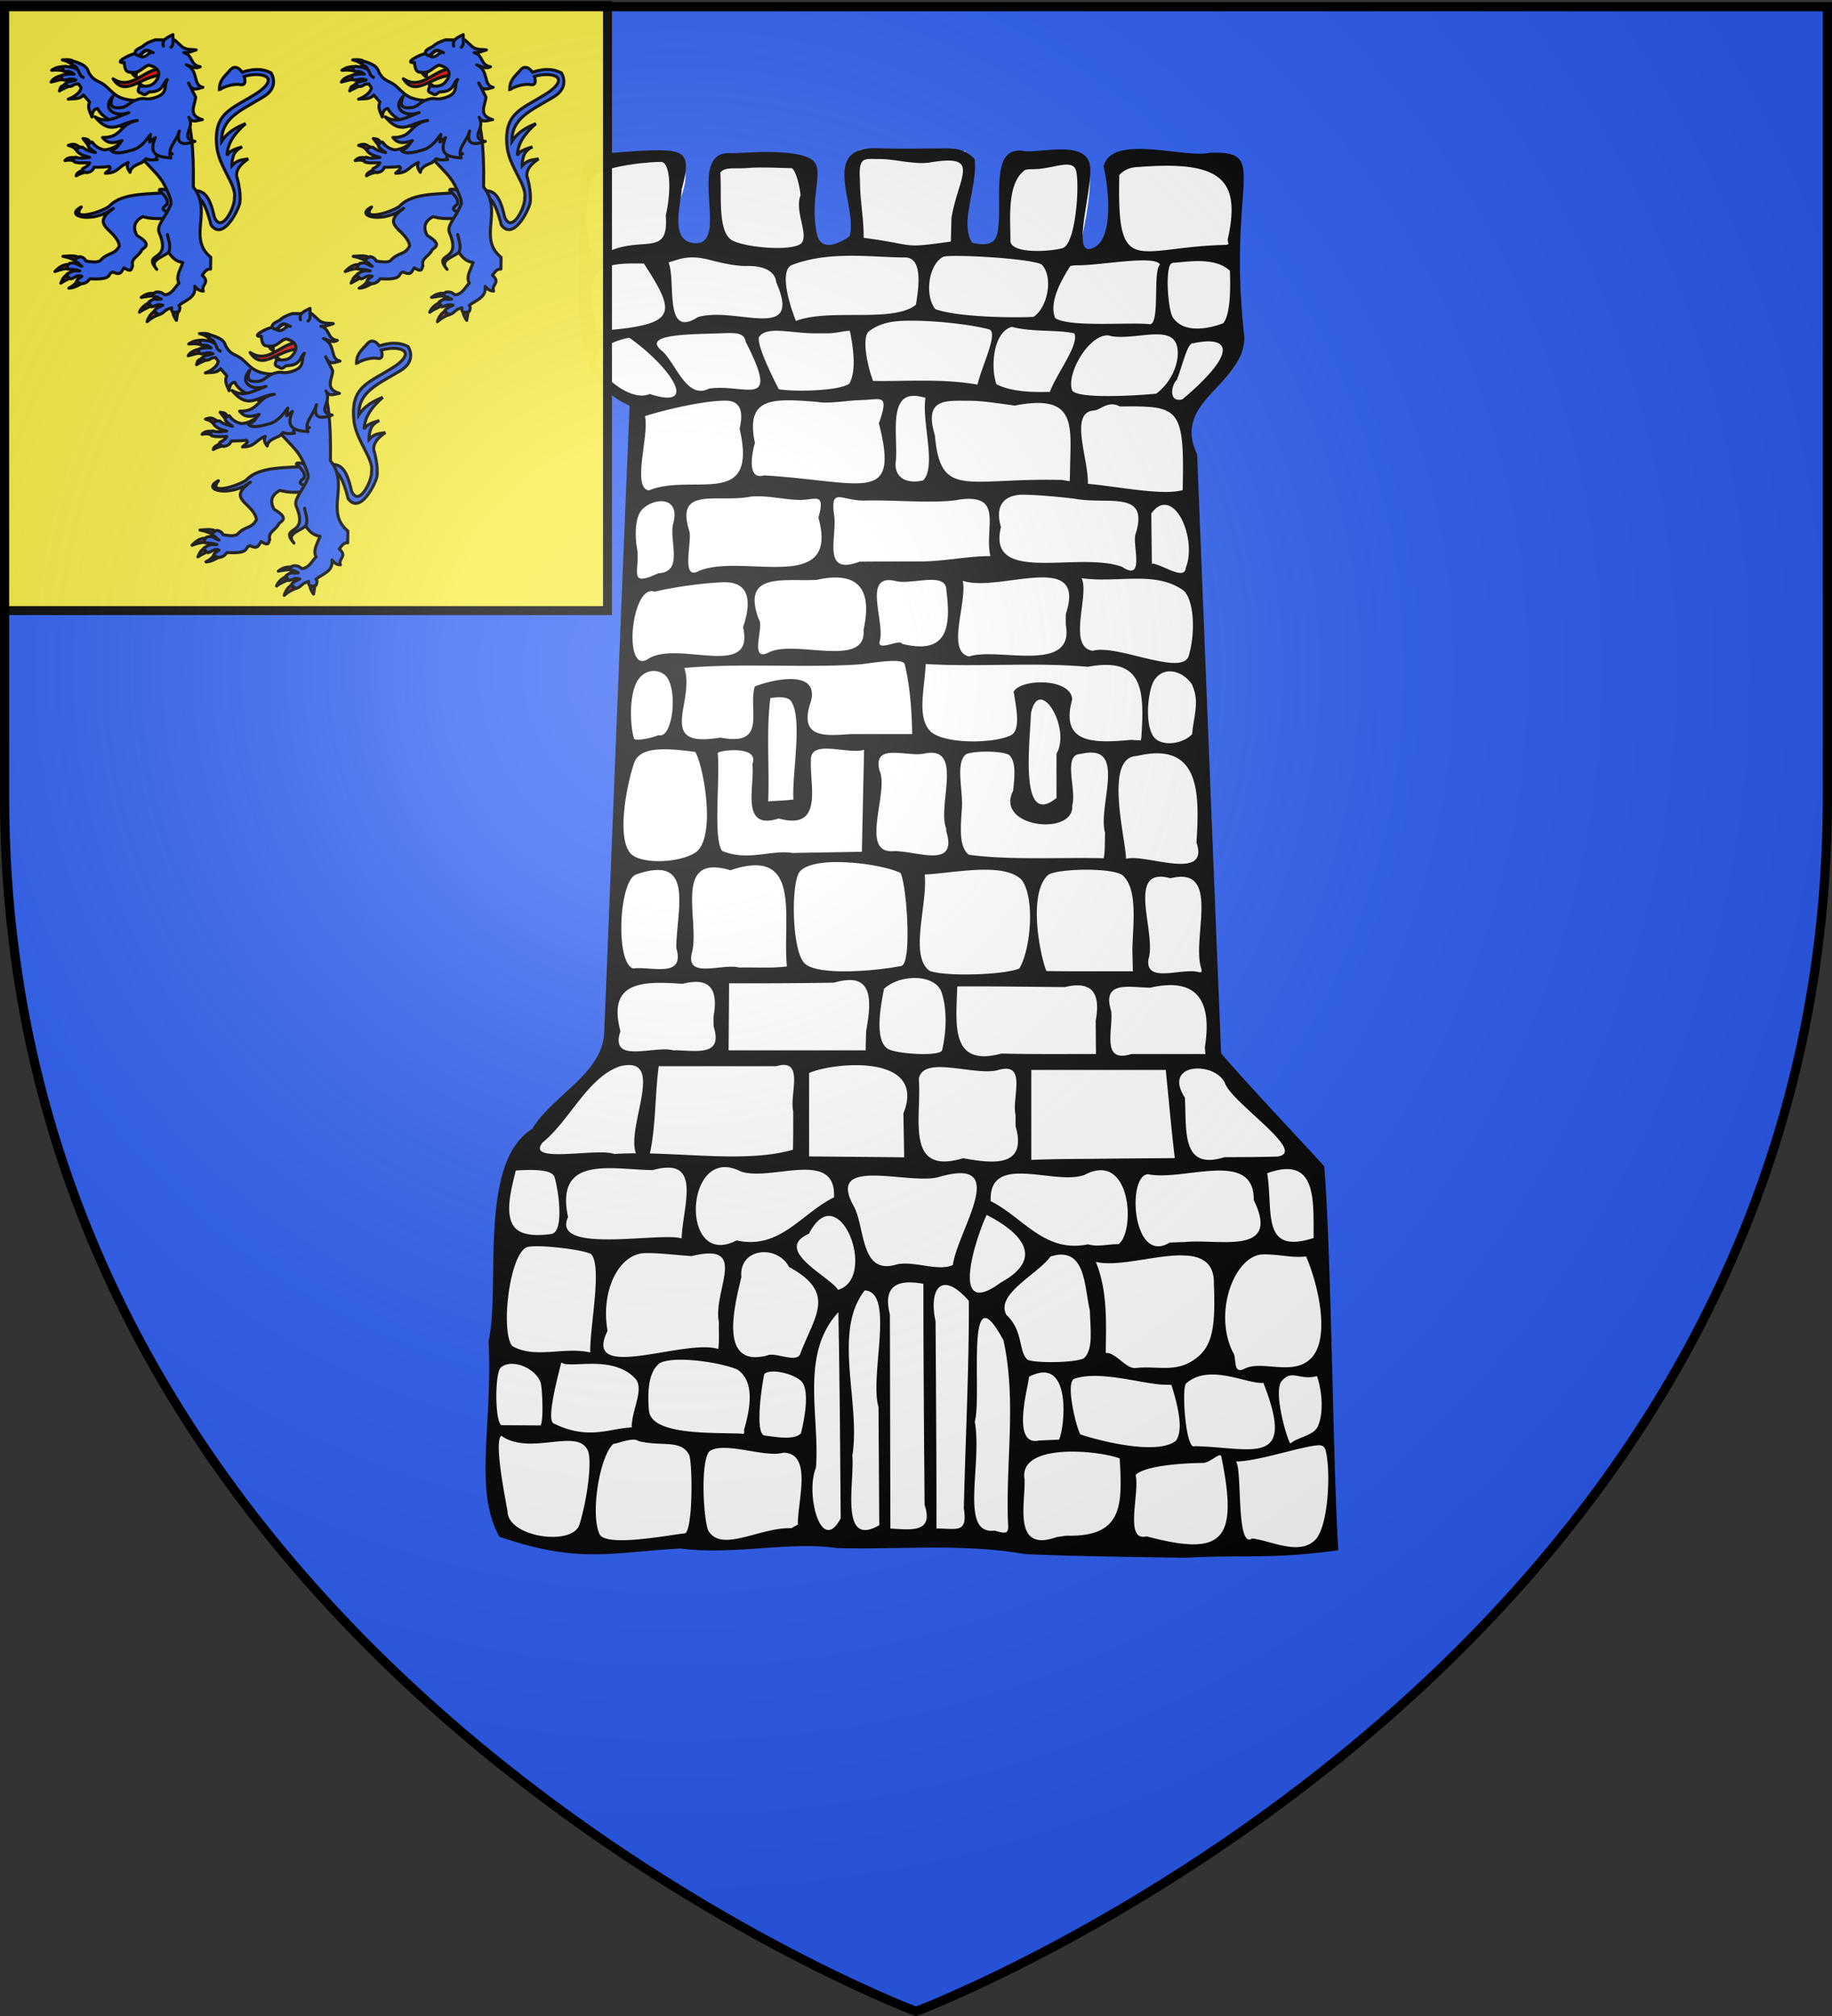
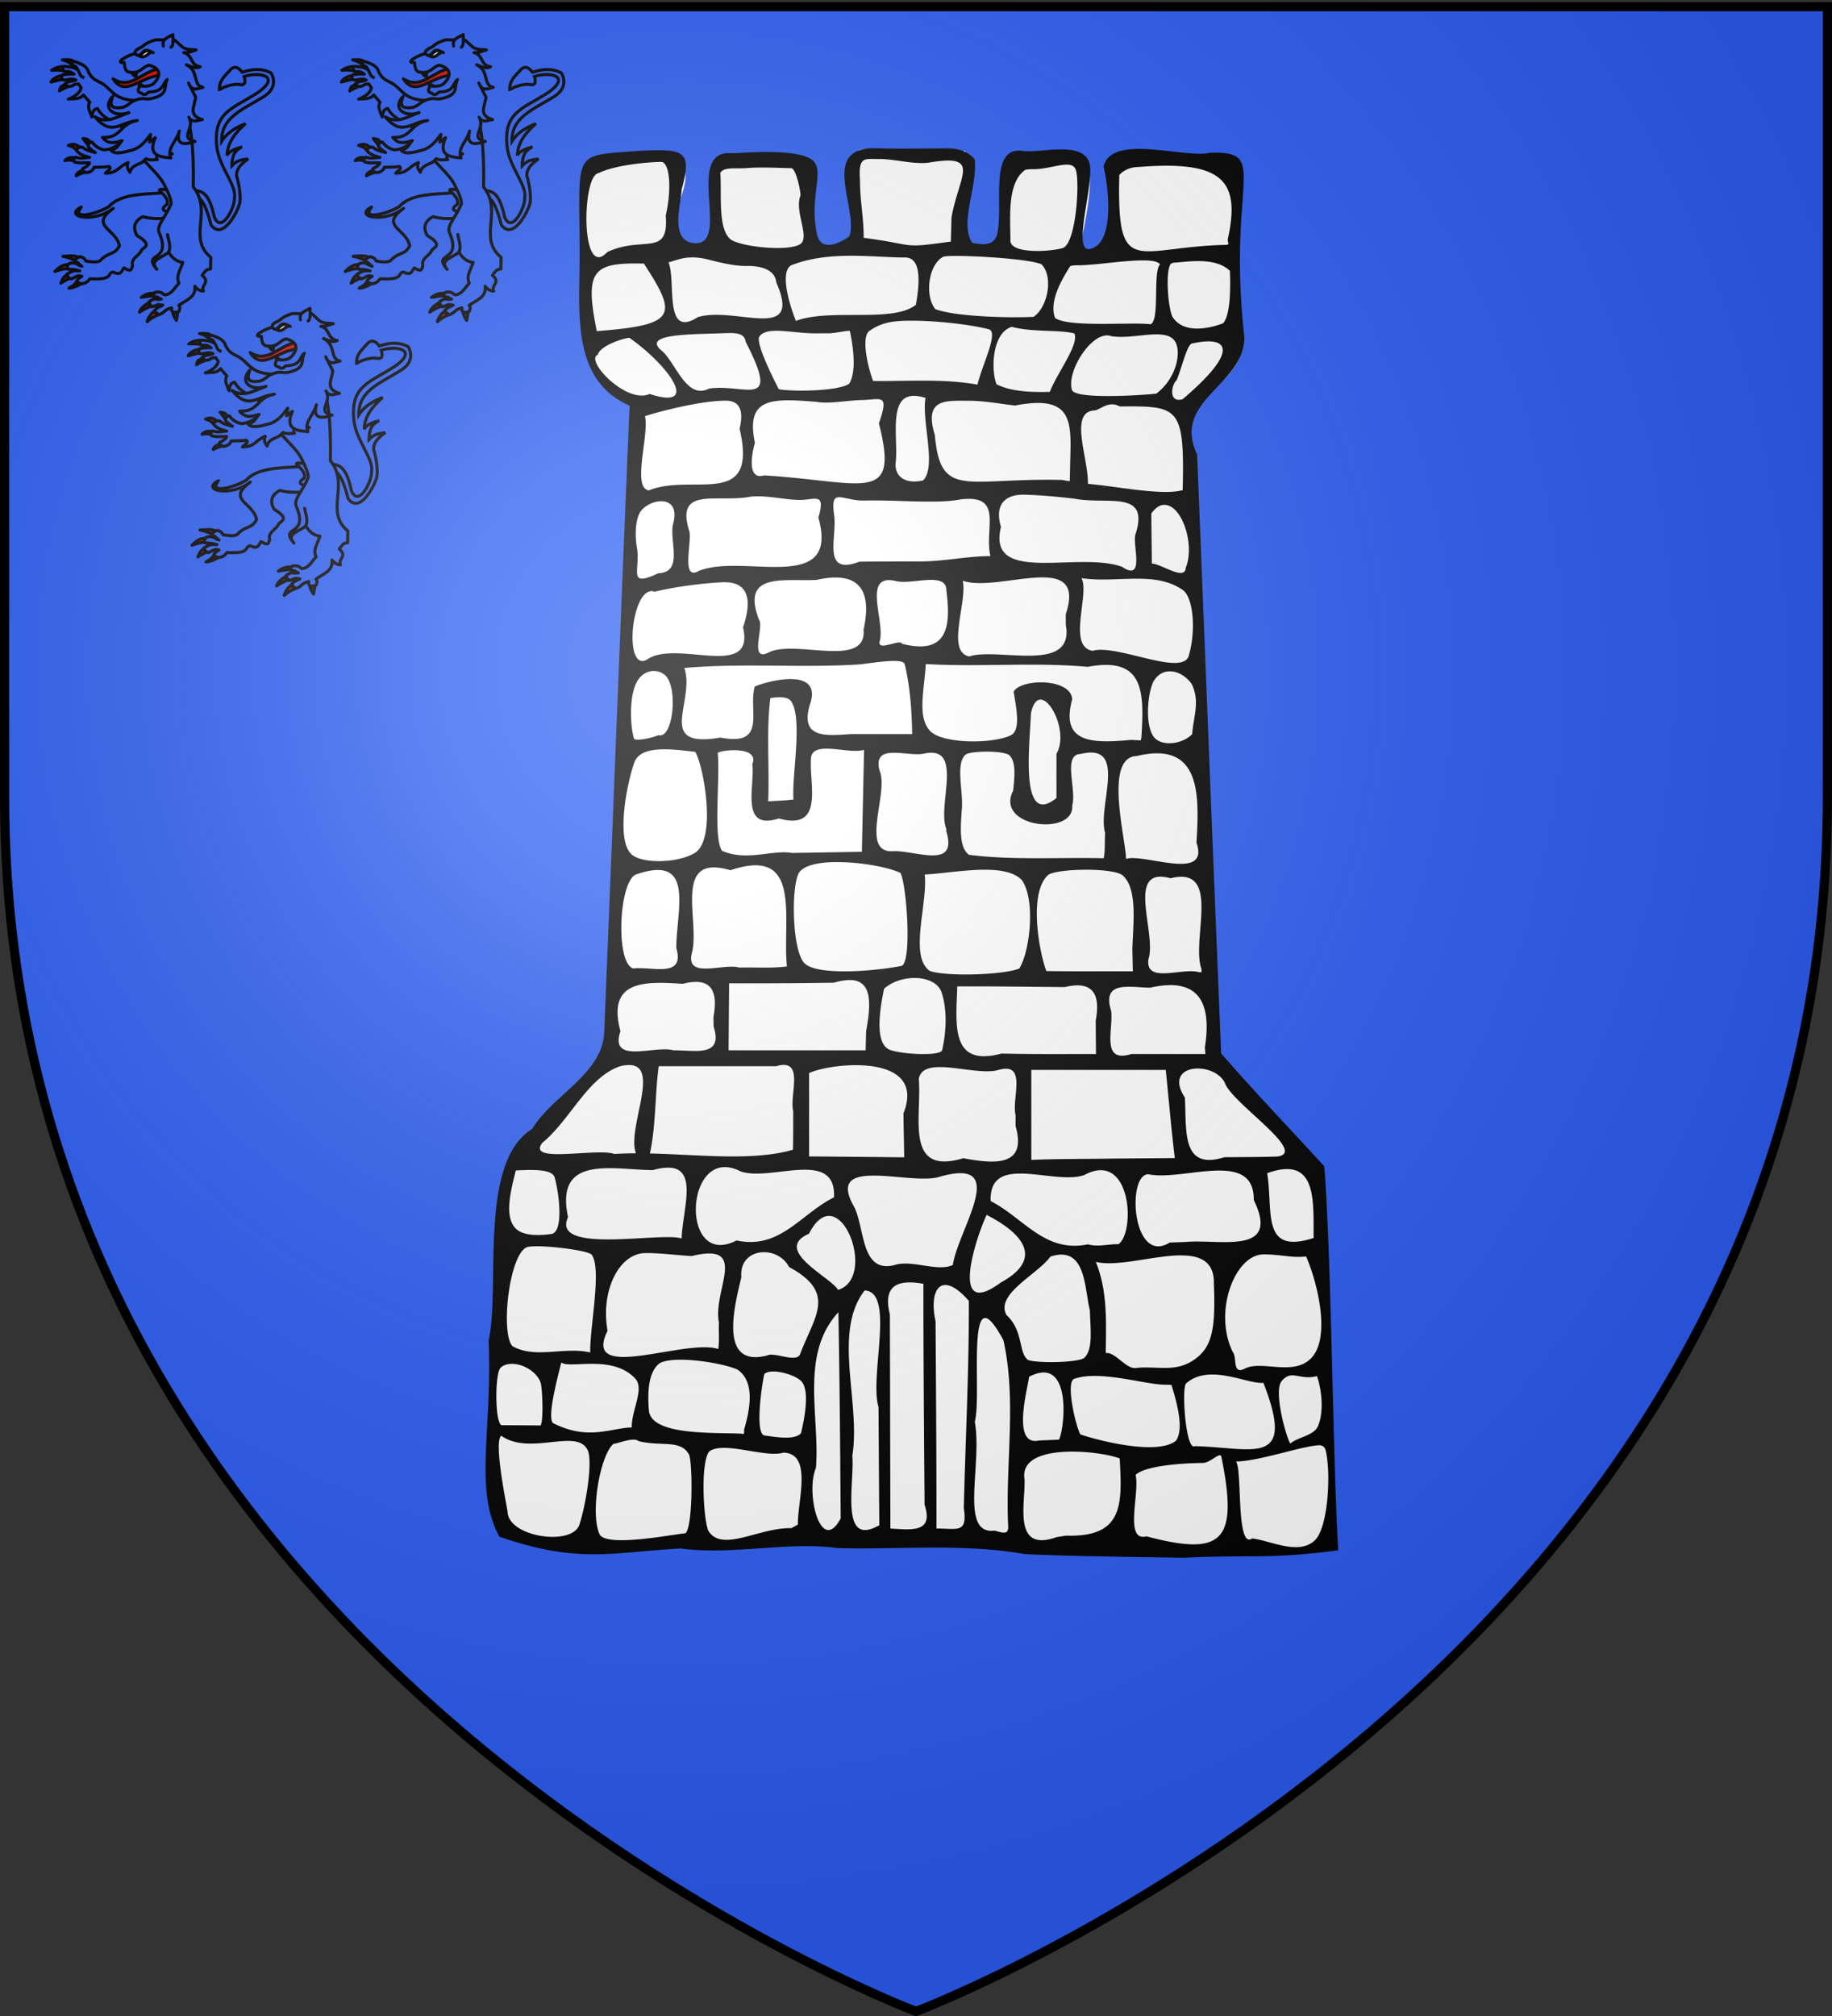
<svg xmlns="http://www.w3.org/2000/svg" xmlns:xlink="http://www.w3.org/1999/xlink" height="660" width="600" version="1.0">
  <rect width="100%" height="100%" fill="#333333" stroke="none" />
  <defs>
    <linearGradient id="b">
      <stop style="stop-color:white;stop-opacity:.314" offset="0" />
      <stop offset=".19" style="stop-color:white;stop-opacity:.251" />
      <stop style="stop-color:#6b6b6b;stop-opacity:.125" offset=".6" />
      <stop style="stop-color:black;stop-opacity:.125" offset="1" />
    </linearGradient>
    <linearGradient id="a">
      <stop offset="0" style="stop-color:#fd0000;stop-opacity:1" />
      <stop style="stop-color:#e77275;stop-opacity:.659" offset=".5" />
      <stop style="stop-color:black;stop-opacity:.323" offset="1" />
    </linearGradient>
    <radialGradient xlink:href="#b" id="c" gradientUnits="userSpaceOnUse" gradientTransform="matrix(1.353 0 0 1.349 -77.63 -85.747)" cx="221.445" cy="226.331" fx="221.445" fy="226.331" r="300" />
  </defs>
  <g style="display:inline">
    <path style="fill:#2b5df2;fill-opacity:1;fill-rule:evenodd;stroke:none;stroke-width:1px;stroke-linecap:butt;stroke-linejoin:miter;stroke-opacity:1" d="M300 658.5s298.5-112.32 298.5-397.772V2.176H1.5v258.552C1.5 546.18 300 658.5 300 658.5z" />
  </g>
  <path d="M-321.051 70.633c-6.068-.464-7.108-1.273-7.615 4.434-1.237 7.294 1.678 17.009 1.98 24.338-.847.545-7.87 6.55-13.504 3.464-5.098-2.793.693-28.37-9.43-28.13-9.647.228-18.348 1.563-23.758 1.59-6.995.034 2.742 8.49.028 12.684-6.006 9.283.577 12.87-5.784 14.76-9.226-.372-7.247-9.136-7.272-14.66 1.795-5.72 5.16-13.143-1.332-15.2-16.931 1.671-12.51-2.666-17.877-1.025-13.226 5.833-13.665 9.038-11.973 34.574.074 6.966-1.437 14.11-.344 21.165.847 10.562 6.712 21.059 16.963 24.844-3.053 69.336-5.409 138.71-8.529 208.037-2.177 11.768-13.688 17.854-20.845 26.345-1.825 2.783-3.96 5.01-6.72 6.871-8.654 8.013-8.111 20.957-8.218 31.846.238 5.987-.7 11.92-1.206 17.798.948 13.919-3.028 58.286 2.21 71.829 5.314 9.943 17.125 9.418 33.374 8.71 11.172 3.77 19.388-.571 31.075 1.314 21.768.054 32.172.516 45.47.799 20.806.499 41.84-1.568 62.441 1.98 20.962.435 76.282 4.43 96.12-1.206 2.537-14.852 3.176.145 3.263-40.996-1.765-27.327-1.11-55.78-3.379-83.07-11.294-12.287-22.809-24.382-33.771-36.967-2.698-65.421-5.258-130.848-7.882-196.273-3.175-5.777-1.895-13.2 2.837-17.74 5.193-5.868 13.652-10.923 13.135-19.873-1.287-14.63-1.674-36.48-2.417-52.778-5.39-7.99-16.404-4.46-24.996-8.44-4.82-2-9.34 1.807-15.706 1.066-2.114 2.661.374 6.18-.342 9.327.083 5.815 1.75 20.603-10.214 23.484-.857.064 9.166-32.91-.336-33.835-9.768-.95-16.215 2.405-19.037 1.837-5.051-1.017-4.541 25.993-6.708 27.773-7.168 5.885-7.84 1.381-11.517.723-4.507-7.227.297-21.986.466-29.955-.027-2.81 1.163-.25-2.266-1.52-10.317-.22-6.418-.242-17.893-.4-4.583.505-3.997.575-8.491.476z" style="fill:#fff;fill-opacity:1;stroke:none;stroke-width:7;stroke-miterlimit:4;stroke-dasharray:none;stroke-opacity:1" transform="translate(608.45 -21.42)" />
  <path d="M-301.803 70.025c-5.582.01-11.305.142-19.07-.052-19.631-.855-6.454 19.131-9.333 28.75-1.405 1.146-9.237 6.215-10.7-.71-2.764-13.085 3.418-21.712-2.335-24.753-6.485-3.428-23.406-1.537-25.747-1.699-15.465-1.066.076 30.258-11.953 29.468-8.548-.562-4.291-13.319-4.274-17.582 3.636-13.033.541-13.192-13.397-12.677-23.97 1.866-19.678-1.103-20.032 38.506-.312 17.905-1.327 37.19 16.398 44.963-2.914 68.423-5.509 136.862-8.326 205.29-.63 13.473-16.967 20.476-23.582 31.482-17.813 10.984-10.327 51.809-14.274 69.357 1.329 28.735-4.948 48.575 3.525 64.136 26.086 8.962 36.43 5.124 59.358 3.857 16.59 2.293 35.785-2.39 51.13-.138 20.547.58 41.422-1.617 61.617 1.986 17.16.75 35.791.916 52.225 1.188 22.033-1.09 27.78.576 50.42-2.458-1.748-27.595-2.283-98.158-4.597-125.716-10.895-11.909-22.856-24.397-33.767-36.933-2.684-65.357-5.247-130.717-7.861-196.077-8.422-17.776 15.28-22.453 15.479-38.296-5.766-51.511 8.828-61.252-11.365-60.47-8.42 1.884-31.95-6.402-34.754 4.424 2.485 11.254 2.57 25.452-4.342 27.034-6.4 1.464 1.652-22.132-.335-28.264-2.34-7.225-16.432-2.986-21.56-3.79-11.338-1.776-6.62 16.548-8.495 26.687-.823 4.452-4.596 4.103-8.272 3.372-4.327-6.424 1.772-18.148.803-27.345-3.78-4.17-8.242-3.547-12.584-3.54zm-18.733 3.456c4.75-.052 10.917 1.742 16.018 1.225 17.842-3.094 10.134 3.996 7.691 17.94-.06 2.614-.15 5.245-.21 7.86-16.79 2.328-10.545 1.167-28.545-1.233 0-7.102-1.215-11.791-1.215-18.893-.576-7.95 1.512-6.847 6.261-6.9zm-28.79 2.99c1.624.017 3.28 8.332 3.01 9.05-1.827 4.873 2.42 12.15.592 15.196-1.827 3.046-17.05 2.04-22.533-.396-5.482-2.437-3.687-15.63-4.296-22.331 1.35-2.024 4.815-1.234 8.855-1.554 4.85-.384 10.53-.002 14.371.035zm79.198.339c6.314.066 13.051-3.728 14.117.536 1.219 4.873-.174 24.087-4.439 25.305-4.264 1.218-17.074 1.942-17.074-2.451 0-7.31-1.232-18.915 4.86-23.18.762-.151 1.634-.22 2.536-.21zm-121.764-2.381c2.56-.005 3.662 7.99 1.48 17.547 1.093 13.85-7.401 6.45-19.146 11.962-8.85 9.624-8.321-25.244-2.876-25.826 5.466-2.746 16.802-3.677 20.542-3.683zm156.454 1.653c27.382-2.173 33.404 4.355 29.076 23.77.347 3.153 1.271.534-.211 1.729-30.01.559-36.119 11.549-35.289-22.879 1.67-1.793 3.895-2.592 6.424-2.62zm-94.015 29.072c6.487.004 12.588.593 17.285.55 5.214-.05 5.152 7.091 3.69 15.472-7.458 6.097-28.212 1.07-39.313 5.314-3.954-10.266-4.31-17.126-1.314-18.294 6.31-2.457 13.165-3.046 19.652-3.042zm32.035.084c7.03-.245 26.465.963 30.08 2.737 4.102 4.146 1.856 14.336-2.628 17.175-6.814.389-25.387.054-32.173-2.537-3.562-4.482-2.195-14.558 2.523-17.079.443-.178 1.193-.26 2.198-.296zm-66.563 3.254c5.267-.087 9.369 1.426 9.763 5.367 8.782 19.938-13.258 7.71-25.672 11.378-11.326 7.318-7.056-11.715-9.605-17.928 2.957-.72 6.163-2.666 13.109-.891 4.163 1.064 8.637 2.137 12.405 2.074zm108.518-.22c7.596.04 25.175-3.462 26.945-.244-2.447 2.148.036 18.61-3.159 19.555-6.018-.814-26.655 1.143-31.22-2.053-2.031-5.338 2.067-12.42 4.94-16.963.565-.224 1.409-.301 2.494-.296zm31.562-.855c4.213-.225 13.366-2.002 18.258 2.658.148 3.922.426 14.187-2.219 17.176-3.479 1.368-12.695 3.931-16.546-2.043-1.497-2.738-2.418-14.941-.634-17.368.32-.242.706-.4 1.141-.423zm-173.665.296c11.104 17.062 10.794 20.09-15.435 22.114-4.003-19.835-1.45-22.558 15.435-22.114zm85.793 18.714c9.11-.206 21.287 1.233 27.184 2.8 3.34.887-2.313 11.928-3.719 18.116-11.294-2.028-22.78-1.043-34.19-1.21-1.823-4.741-3.938-14.46-1.226-16.368 3.258-2.29 6.485-3.215 11.951-3.338zm-29.045 4.12a90.905 90.905 0 0 1 3.254 0c2.755.044 6.171-.967 7.459-.782 1.88 9.065 1.473 14.356-.17 17.213-3.114 2.485-18.358 2.757-23.116 1.859-1.9-3.726-7.1-14.018-6.509-16.989 2.343-3.978 11.107-1.146 19.082-1.301zm84.217.024c1.763 3.519-5.94 13.402-7.998 19.138-5.577.158-12.537.027-17.496-2.493-1.911-5.174-1.321-16.884 5.01-18.802 6.716 1.828 15.253.863 20.484 2.157zm-116.696 0c4.75-.153 8.582-.658 9.044 2.695 11.59 22.584.127 13.683-11.96 15.361-7.287 3.777-10.793-8.073-15.256-12.179-7.097-5.531 7.72-5.54 18.172-5.877zm127.685.655c.404.021.758.123 1.14.254 7.686 1.239 18.401-3.272 21.09 2.127 1.772 3.56.157 11.721-6.364 16.681-2.937.376-25.953 2.081-27.584-1.11-1.949-5.631 5.647-18.26 11.718-17.952zm-156.686.799c12.794 8.986 23.6 23.892 6.602 18.369-7.535 3.437-21.325-11-16.974-12.855.879-3.04 8.416-5.429 10.372-5.514zm184.42 1.818c12.453-2.701 15.024 2.81-3.276 18.283-4.696 1.322-3.684-4.761-1.89-6.306 1.859-4.647 3.466-12.069 5.166-11.977zm-91.73 17.187c1.14-.065 2.537.129 4.268.634-1.3 7.817 3.7 22.402-.75 27.016-5.49 1.334-9.441-.96-9.022-5.81.924-7.358-2.476-21.382 5.504-21.84zm-16.567 1.357c6.274-.136 9.071-2.326 5.57 7.628 6.888 26.907-4.984 19.006-37.593 17.04-6.61 1.945-3.157-10.32-3.001-10.606-3.179-15.075 5.646-14.625 20.233-13.47 3.974.74 9.912-.487 14.791-.592zm35.247.238c4.662-.002 10.124.994 14.876 1.564 20.994-4.098 18.148 7.177 18.035 22.286l-.085 2.493-2.535-.422c-31.27-.774-39.786 6.408-41.627-14.601-3.718-12.267 3.566-11.316 11.336-11.32zm-79.622-.026c4.052.067 5.843 2.867 4.322 9.16 6.212 26.681-15.294 14.353-29.679 20.201-5.738-.708.18-18.262-1.31-24.298 4.989-1.634 18.931-5.19 26.667-5.063zm120.49 3.199c1.934-.117 4.618-3.396 8.325-1.318 19.342-.133 21.29-.139 20.624 27.396-6.536 1.881-21.265-1.18-31.032-2.062.187-8.45-6.302-23.51 2.082-24.016zm-75.025 29.494c9.93-.27 23.575 1.158 31.231-.379 14.305-1.728 7.661 9.414 9.772 18.566-7.599 0-15.18 1.742-22.779 1.742-6.707.002-13.41.017-20.117.085-12.53 4.768-7.198-8.194-8.283-15.266-1.315-9.46 2.452-4.537 10.176-4.748zm-21.069-.199c4.735-.073 8.15-2.554 5.737 5.792 7.176 25.573-24.7 11.482-39.135 17.443-6.175 3.556-1.977-10.408-3.212-13.268-4.51-14.54 9.248-8.936 20.044-11.032 5.193-.615 11.831 1.138 16.566 1.065zm72.923-1.72c4.748.075 11.45.69 16.65 1.3 10.767 2.12 24.725-3.113 20.044 11.57-1.203 3.243 3.293 15.926-4.438 10.734-14.476-5.219-44.342 6.073-39.65-13.04-2.475-8.434 2.645-10.639 7.394-10.564zm-118.45 2.137c2.912.102 5.131 2.2 3.677 7.437-1.33 5.582 3.557 15.79-4.818 16.143-9.9 4.601-6.155-.413-6.889-7.522-.854-4.284-.856-10.642 1.437-13.184 1.64-1.818 4.329-2.954 6.593-2.874zm164.568 1.183c5.85.018 10.074 13.172 7.016 20.592-.272 4.504-7.958-1.31-11.115-1.352-.045-6.438-.124-9.97-.17-16.409 1.454-2.01 2.92-2.835 4.27-2.83zm-108.655 23.81c.515-.024.999-.011 1.479 0 8.32.213 11.075 6.125 8.664 17.073 1.101 13.026-22.701 2.924-31.232 7.533-6.395 3.06-1.205-8.715-3.043-10.86-5.95-15.687 8.207-12.406 18.976-12.985 1.888-.428 3.61-.687 5.156-.76zm32.161.761c2.935-.02 5.172.658 5.114 3.55 1.633 12.38.012 21.043-14.538 17.368-.508-1.766-8.403 2.811-7.27-.93 1.745-6.546-5.875-22.086 5.072-19.65 2.877.846 7.85-.31 11.622-.338zm10.481.296c11.932 4.05 40.85-10.489 33.725 10.968v3.38c3.059 16.32-22.327 7.298-31.6 10.425-7.683-1.516-.621-17.694-2.125-24.773zm-78.818.487c.44-.021.85-.01 1.267 0 5.893.126 9.246 3.992 5.579 14.737 4.07 17.423-21.657 3.924-31.232 10.45-8.195 5.124-5.387-24.895 2.283-22.101 6.321-1.544 15.482-2.77 22.103-3.086zm117.7-1.351c11.52 1.719 23.936-2.526 33.15 3.867 3.422 2.375 4.38 12.96 2.096 21.065-1.322 7.91-23.54-3.513-31.612-1.14-8.429-1.355-.875-18.617-3.635-23.792zm-60.858 27.106c1.68.06 2.786.382 2.958 1.1 1.336 5.546 2.253 12.323 2.451 22.842h-20.032c-8.083.529-16.68 1.566-13.566-9.382 4.462-12.186-11.787-8.634-17.961-6.212-2.299 7.68 4.348 19.784-11.284 16.734-21.544 3.716-8.065-11.85-11.791-22.777 18.794-1.71 38.984.082 57.814-1.206 4.228-.562 8.612-1.198 11.41-1.099zm9.847 1.015c17.71 1.04 35.368-.669 53.039.91 18.411-3.456 18.568 7.878 17.58 23.157l-.21.93-3.128-.169c-12.345 1.146-23.356 1.299-19.314-13.269-.423-7.046-16.747-6.832-19.187-2.535.866 5.387 2.452 12.701-.972 14.325-6.05 2.871-22.54 2.816-26.456-1.521-4.194-4.646-1.817-13.245-1.352-21.828zm-89.173 2.262c1.174-.018 2.402.322 3.55 1.184 4.716 3.538 2.952 21.354-1.944 19.819-1.955.944-7.202 1.994-7.945 1.225-1.205-3.493-1.988-14.685 1.437-19.523 1.124-1.589 2.945-2.674 4.902-2.705zm169.217.127c2.682.049 5.457 1.762 7.1 4.226 2.734 5.806.512 10.493.127 16.312-3.048 3.218-9.256 4.02-12.045 1.52-3.495-3.131-2.779-14.304-.676-18.677 1.4-2.443 3.408-3.419 5.494-3.38zm-127.927 8.494c1.637-.007 3.094.313 3.761 1.268 3.975 5.683.137 24.89.803 32.2-2.754.33-5.516.42-8.283.592.44-11.073-.66-23.617.719-33.806.974-.148 2.018-.25 3-.254zm85.412.76c3.862-.117 8.98 11.418 5.282 17.707v14.494c-12.338 10.101-8.625-18.526-8.367-27.594.64-3.25 1.797-4.567 3.085-4.606zm-69.86 16.059c3.946.04 9.167 1.3 12.13.38-.238 11.13-.485 22.254-.719 33.384l-22.821.38c-6.662-1.126-14.679 2.83-22.948-.676-3.02-4.064-.616-23.638-1.437-31.947-.278-.98 13.952-2.814 11.326 3.55.94 7.086-4.23 21.9 8.664 17.79 14.865 4.087 10.062-10.827 10.523-19.143-.077-3.045 2.214-3.75 5.283-3.718zm-52.87.211c3.011.035 6.37.425 9.721.845 2.81 4.842 7.042 28.693-.169 33.088-5.568 3.393-17.493 3.627-20.835.338-5.032-4.95-1.339-23.255 1.014-29.876 1.238-3.484 5.253-4.453 10.27-4.395zm105.36.76c3.058.017 6.13.387 7.184 1.142 2.246 2.107 1.8 6.839 1.268 11.663-6.13 12.11 20.256 14.983 19.356 4.775 1.533-4.962-3.276-16.723 2.79-16.819 15.733-3.811 5.364 17.157 7.987 25.862-.175 2.75.075 5.566-.465 8.283-14.31-.343-30.54.685-44.164-1.141-3.192-2.449-2.743-8.588-2.324-14.664.642-5.857-2.233-15.155 1.31-18.17.979-.615 4-.947 7.058-.93zm-30.936.38c3.278-.068 7.518.864 10.27.254 13.195-2.831 4.148 17.105 7.227 24.595v.845c3.967 12.959-10.574 5.915-17.962 6.55-10.282-.007-.751-19.47-3.888-26.411-1.21-4.678 1.075-5.763 4.353-5.832zm86.764.17c13.963.212 13.534 15.226 12.679 29.243 4.442 12.995-17.143 3.393-23.075 5.324.007-6.168-7.405-33.377 3.507-33.68 2.623-.62 4.894-.917 6.889-.887zm-106.331 35.623c.709-.02 1.423-.01 2.155 0 7.537.101 16.069 1.727 19.863 3.508 1.964 2.943 3.966 29.286.38 30.468-8.416 1.693-28.01 3.387-31.907-1.014-4.098-4.63-4.26-26.33-1.437-29.792 1.723-2.114 5.983-3.03 10.946-3.17zm-26.076 1.057c14.68-.629 9.568 19.385 10.946 33.088-5.167.687-10.4.224-15.595.38-5.276-1.547-17.93 4.066-15.467-5.028 2.576-10.46-6.555-32.552 12.551-26.834 2.983-1.011 5.468-1.516 7.565-1.606zm75.607 1.437c5.11-.016 9.64.728 12.214 3.296 4.548 6.129 2.893 23.103-.761 29.031-4.874 2.106-23.824 2.737-29.33.803-6.869-4.85-.603-21.977-1.648-31.567 5.46-.271 12.956-1.543 19.525-1.563zm32.922 0c5.255-.036 10.54.505 12.298 1.775 4.94 4.304 3.582 14.885 3.254 24.256.06 2.41.11 4.815.17 7.226-9.442-.022-18.875.05-28.316-.085-2.056-5.015-6.185-25.41.592-31.482 1.555-1.062 6.747-1.654 12.002-1.69zm-139.972.084c10.04-.092 6.754 12.781 6.213 23.496l-.042.972v1.098c2.895 9.981-7.978 5.923-14.116 6.677-5.88-1.742-4.732-28.462.888-30.764 2.876-1.001 5.198-1.462 7.057-1.479zm164.442 2.198c.991-.045 2.182.126 3.592.507 16.979-4.203 6.634 20.165 10.143 29.75v1.014h-.845c-5.293-1.657-17.733 3.986-16.525-4.31 2.516-7.748-5.951-26.532 3.635-26.961zm-80.89 33.172c4.324-.173 8.396 1.372 9.51 4.733 1.86 5.62 1.557 12.897.168 18.847-.52 2.233-14.897 1.288-17.665-.338-4.104-2.41-3.034-11.665-1.353-19.734 2.454-2.209 5.977-3.373 9.34-3.508zm-21.13.676c.437-.02.838-.03 1.225 0 6.712.51 6.279 8 4.69 16.692-.062 2.107-.105 4.19-.168 6.297h-44.882c.055-7.31.113-14.623.169-21.932 11.435.02 22.882-.017 34.316-.211 1.785-.52 3.337-.787 4.65-.846zm-49.659.592c5.529.085 6.877 4.409 5.579 11.452.008 1.05.034 2.118.042 3.17 3.28 10.212-6.266 7.683-13.185 7.775-6.177-1.724-21.02 4.763-17.328-6.254-4.47-16.704 7.787-16.364 20.37-15.51 1.74-.451 3.247-.653 4.522-.633zm155.905 1.056c9.733.374 12.57 7.934 10.608 20.369l.084 1.099.085 1.098h-24.259c-10.043 3.095-5.866-7.921-6.593-14.072-3.147-10.062 5.825-7.78 12.68-7.648 1.96-.438 3.741-.713 5.366-.803.711-.04 1.38-.067 2.029-.043zm-31.739.085a12.1 12.1 0 0 1 1.014 0c5.526.196 6.886 4.562 5.579 11.579l.085 10.902c-10.322-.034-20.617.1-30.936-.169-17.018 4.61-14.829-9.88-14.496-21.974 11.747-.072 23.5.123 35.246.211 1.302-.31 2.464-.498 3.508-.55zm-95.723 26.03c6.285-.141 2.039 10.244 3.254 15.172-.008 4.195.017 8.398-.085 12.592-12.895 3.788-30.591 1.629-46.868 1.226 1.988-8.773 1.69-20.133 2.916-28.567h38.5c.894-.257 1.633-.407 2.283-.422zm-50.461.043c10.442.065-.868 20.831 2.198 28.905-2.429-.001-4.787.07-7.1.211-5.575-2.083-29.105 3.349-23.498-3.719 8.97-7.252 14.831-21.508 25.484-25.017 1.13-.275 2.082-.385 2.916-.38zm74.254.042c10.27.011 20.435 3.493 15.553 15.805.074 4.797.18 9.57.253 14.368-10.38-.122-20.767-.201-31.147-.296v-27.299c2.988-1.339 9.179-2.584 15.341-2.578zm27.47.634c6-.017 14.412 2.312 19.23.93 9.528-2.749 4.237 9.31 5.578 14.748v3.634c3.79 13.194-6.549 12.501-17.116 10.522-19.432 5.822-13.519-13.64-14.58-25.988.562-2.994 3.29-3.835 6.889-3.846zm84.144.465c3.517-.11 7.641 1.507 9.213 4.69 2.072 6.5 27.719 22.962 17.074 24.13-5.736.178-11.462.184-17.2.211-14.314 4.51-12.346-8.955-12.975-19.523-4.16-6.37-.634-9.367 3.888-9.508zm-54.18.465h44.037c.984 9.619 1.801 19.263 2.959 28.862-6.992.063-14.013.106-21.005.17-8.664.146-17.332.042-25.99.422v-29.454zm-99.992 31.82c1.42.06 2.979.482 4.692 1.353 9.816 3.604 31.46-7.644 30.682 8.536-10.871 5.37-17.66 17.205-31.908 14.114-17.129 8.81-17.195-24.578-3.466-24.003zm-18.806.17c9.744.144 4.588 13.807 4.268 23.199-6.393-2.302-42.968 5.405-37.19-7.015-4.396-20.575 14.542-15.475 27.766-15.382 2.056-.583 3.764-.823 5.156-.803zm202.562.464c9.608.03 8.582 12.32 8.706 22.566-17.362 5.58-13.176-8.672-15.215-21.214 2.583-.925 4.73-1.357 6.509-1.352zm-247.698.296c4.708.021 7.378.71 7.86 2.535 1.622 6.136 2.821 17.876-1.14 18.425-6.5.901-10.324-.053-12.087-2.282-3.22-4.071-1.159-11.975.465-18.509.966-.053 1.884-.101 2.747-.127.754-.022 1.482-.045 2.155-.042zm186.418.084c10.497-.354 11.025 20.578 6.085 24.214-3.319-.078-6.755.998-10.016.043-14.182 2.93-21.047-8.668-31.865-14.157-.589-16.056 20.744-5.006 30.682-8.536 1.919-1.032 3.614-1.513 5.114-1.564zm40.149.127c5.934.213 10.311 2.287 10.227 9.635 8.948 18.348-11.364 12.653-22.399 13.734l-2.62.084-2.494.085c-12.25 7.615-14.196-22.206-7.057-22.355 6.533 1.36 16.713-1.457 24.343-1.183zm-85.581.845c12.246.283-1.285 19.908-2.747 30.046-4.864 2.252-12.414-1.402-18.257-.211-11.857 3.727-10.442-11.173-13.947-18.594-10.208-17.545 18.497-6.966 27.978-10.1 2.912-.834 5.224-1.18 6.973-1.14zm8.326 13.65c11.797 6.047 18.96 14.341 4.564 22.185-17.144 12.671-7.946-15.14-4.564-22.185zm-51.645.338c7.635.005 13.339 21.137 2.959 24.214-2.15-4.06-21.697-13.037-9.51-18.383 2.133-4.166 4.414-5.832 6.551-5.831zm-95.004 9.93c5.657.118 15.265 1.38 17.158 2.62 3.64 4.184-.556 24.06-.338 32.154-8.529-1.99-18.08 2.196-25.516-2.096-3.958-4.572-.952-30.555 4.934-32.424.351-.111.906-.174 1.606-.211a29.13 29.13 0 0 1 2.156-.043zm73.704 1.944c3.18-.011 6.533 1.609 8.242 4.86 15.716 8.497 8.306 16.04 3.634 28.44-1.085 3.144-8.338-.742-10.819.507-16.026 4.15-10.697-16.213-8.452-25.65-.473-5.443 3.307-8.142 7.395-8.157zm-38.923.296a45.512 45.512 0 0 1 1.733 0c4.273.095 9.02.708 13.524.972 19.14-4.698 6.805 11.187 8.917 21.678-.107 2.853.193 6.206-.211 8.748-10.876-3.557-44.834 11.35-36.261-5.963-2.343-13.157 3.778-25.301 12.298-25.435zm202.52.423c5.644-.038 9.213 1.247 13.958.665 3.684 8.383 8.169 26.387 1.755 33.222-5.843 6.225-16.36.53-21.98 3.588-3.974 1.948-2.365-3.762-3.707-5.379-6.601-13.121.567-32.033 9.974-32.096zm-66.774.084c.298-.022.568-.01.845 0 7.748.274 7.443 11.624 9.086 18.298.122 5.856 1.197 12.687-1.902 15.551-2.246 1.523-15.302 1.757-18.341.634-3.26-2.384-1.381-9.441-7.058-14.706-3.847-6.834 10.213-13.333 14.37-19.143 1.097-.344 2.106-.568 3-.634zm38.585.254c.579-.022 1.137-.009 1.69 0 6.056.096 10.437 2.172 10.27 9.339.583 14.954-.587 20.841-6.668 24.936-6.16 4.147-12.09 1.793-18.985 2.592-3.25.278-6.516-5.234-9.763-4.92.102-10.112.65-20.242-3.254-29.834 6.684 1.659 18.027-1.793 26.71-2.113zm-87.567 8.832c1.323.008 2.776.162 4.395.465-.023 16.937.1 33.899.212 50.836.05 7.166.12 14.343.169 21.51 3.085 9.356-4.51 8.127-11.2 7.775-.063-23.361-.105-46.745-.169-70.106-1.915-7.594.859-10.514 6.593-10.48zm11.664.845c1.885.047 4.44 1.585 7.607 5.198.085 22.64-1.112 45.27-1.648 67.908 1.355 8.537-2.509 6.527-8.96 6.635.024-22.62-.15-45.247-.295-67.867-1.468-6.635-.301-11.964 3.296-11.874zm-26.498 1.775c10.034.538 1.496 28.015 4.522 38.201.087 12.878.167 25.788.254 38.666-13.168 7.577-8.046-14.027-8.833-22.735 2.828-17.397-6.592-40.487 4.057-54.132zm-116.083 24.056c3.734-.267 8.615 2.339 9.974 6.212.515 1.963.98 12.12-.033 13.936l-12.857-.078c-2.156-1.25-2.138-16.904-.253-18.802.816-.778 1.925-1.179 3.17-1.268zm107.462-16.915c.293 15.506.463 31.018.591 46.526.057 6.984.112 13.977.17 20.96-6.543 12.309-11.614-8.386-8.115-16.522 1.353-16.897-5.374-37.15 7.354-50.964zm156.75 20.907c1.605 4.709 2.279 11.777.337 16.354-1.35 3.185-6.569 3.555-9.086 5.747-1.433-2.35-5.532-17.184-2.842-20.429 3.377-4.074 5.776-.117 11.59-1.672zm-108.698-19.005c1.298-.033 3.183 2.065 6 7.268 4.38 19.693.659 40.193 1.522 60.218.322 3.399-1.045 3.084-4.395 2.113-11.705 1.493-3.96-21.52-6.508-35.666 1.937-6.842-1.256-33.814 3.38-33.933zm-138.789 14.532c2.586 2.26 16.708-2.808 24.227 5.316 3.09 3.337-1.363 10.643-1.152 15.973-6.935.154-14.13 4.383-25.622-1.335-2.323-1.156 1.12-14.366 2.547-19.954zm229.927 6.685c10.96 27.98-3.701 21.131-22.472 20.73-2.93 1.681-4.416-19.142-2.822-20.546 7.604-6.702 20.11.369 25.294-.184zm-190.835-7.568c6.47.008 14.98 1.628 18.553 3.212 4.898 3.288 4.955 10.305 2.283 19.396-.226.61.33 2.12-.888 1.606-8.955-.444-29.362.686-30.344-7.437-.637-7.434.148-13.054 3.508-15.636 1.435-.794 3.948-1.144 6.888-1.14zm158.483 8.174c.931.006 1.69.039 2.24.085 2.379 7.554 3.898 14.843 1.479 18.255-5.858 4.775-24.21.309-31.274-2.046-1.301-1.86-5.062-17.135-2.028-18.214 8.26-2.936 23.064 1.877 29.583 1.92zm-128.815-4.286c2.954-.233 7.498 1.137 9.594 2.916 3.368 2.858 1.033 13.573.127 17.283-2.113 2.237-7.611 1.324-11.918.719-3.152-.443-1.084-15.62-.085-20.115.482-.472 1.298-.725 2.282-.803zm88.962.296c8.936-.337 7.006 18.318 5.283 21.974l-6.593.296c-9.039 1.964-3.664-17.07-3.212-20.876 1.751-.921 3.245-1.346 4.522-1.394zm-177.394 20.706c9.475 6.707 24.897-2.75 28.336 4.813 1.61 3.542-.459 17.14-2.732 24.247-2.21 7.192-23.446 4.2-23.547-4.294-.573-3.366-4.558-22.961-2.057-24.766zm267.665 3.116c1.054-.062 1.858.332 2.24 1.352 1.92 6.942 1.014 25.474-3.417 29.73-5.306 5.095-14.332.161-20.556-.57-5.378 3.693-3.162-22.663-5.314-25.193 7.292-.046 21.36-4.985 27.047-5.319zm-230.897-.478c1.408-.021 6.49-2.343 8.218-.875 7.56 1.863 13.792-.642 16.525 4.45 1.167 2.85 1.275 23.851-1.225 25.73-3.506.208-25.996 4.783-28.104.277-3.154-6.938.224-26.004 4.586-29.582zm193.01 6.263c2.455-.023 5.422-3.535 6.022-2.206 5.719 27.937.515 32.854-24.47 26.242-7.475 1.927-2.106-14.469-3.592-20.072 2.792-2.954 14.678-3.896 22.04-3.964zm-156.729-4.928c6.105.028 14.906 2.927 19.356 1.563 9.674.21 4.595 15.873 4.733 23.54l-2.113 1.182c-10.506-.314-22.77 8.16-27.239.806-1.614-4.034-2.577-22.373.318-25.908 1.176-.897 2.91-1.193 4.945-1.183zm113.473 1.225c6.515-.067 13.256 1.136 16.018 2.24.867 15.162 1.216 25.81-17.497 25.27l-3.127.465c-14.404 5.153-10.315-10.53-10.523-18.805-1.26-6.943 6.753-9.084 15.13-9.17z" style="fill:#000;fill-opacity:1;stroke:none;stroke-opacity:1" transform="translate(608.45 -21.42)" />
-   <path style="fill:#fcef3c;fill-opacity:.98;fill-rule:evenodd;stroke:#000;stroke-width:2.932;stroke-linecap:butt;stroke-linejoin:miter;marker:none;marker-start:none;marker-mid:none;marker-end:none;stroke-miterlimit:4;stroke-dasharray:none;stroke-dashoffset:0;stroke-opacity:1;visibility:visible;display:inline;overflow:visible;enable-background:accumulate" d="M.917 1.85h198.045v198.045H.917z" />
  <g style="stroke:#000;stroke-opacity:1;stroke-width:4.075;stroke-miterlimit:4;stroke-dasharray:none">
    <path style="fill:#2b5df2;fill-opacity:1;fill-rule:evenodd;stroke:#000;stroke-width:4.075;stroke-linecap:butt;stroke-linejoin:miter;stroke-miterlimit:4;stroke-dasharray:none;stroke-opacity:1;display:inline" d="M-156.729 327.753c1.7-.272 9.824-3.611 19.933 35.986 15.457 20.813 35.083-16.783 38.353-29.212 2.311-15.662-4.32-36.49-4.32-36.49-.346-10.389 7.355-16.744 15.637-22.807-7.16 1.833-14.025.605-21.841 9.273 0 0-.303-7.269 2.473-14.473 2.776-7.203 11.3-10.746 11.3-10.746-9.748 2.776-18.112 6.06-20.226 11.638.398-17.333 11.069-30.626 24.802-42.715-12.916 5.246-24.68 11.833-32.01 23.582-.632-31.225 25.538-41.021 55.747-59.286 22.672-13.708 10.174-32.08 10.174-32.08-14.003-7.118-27.227-4.457-38.482-.822 0 0-7.852-12.041-15.576-3.454-8.958 9.96-15.5 14.632-14.834 28.111-1.197-2.433 16.206-10.235 28.059-8.1 9.542 1.718 4.894-10.925 4.894-10.925 20.609-6.492 48.698-.883 20.128 20.283-34.314 23.138-61.66 25.687-56.633 73.542 2.854 27.18 27.101 51.835 23.509 68.573 1.183 11.476-17.112 48.926-26.827 25.462-6.536-30.225-14.709-34.34-25.086-35.396l.826 10.056z" transform="matrix(.245 0 0 .245 102.645 -15.447)" />
    <path style="fill:#e20909;fill-opacity:1;fill-rule:evenodd;stroke:#000;stroke-width:4.075;stroke-linecap:round;stroke-linejoin:round;stroke-miterlimit:4;stroke-dasharray:none;stroke-opacity:1" d="M-336.575 163.967c-4.555 1.072-11.502 3.599-14.107 8.702 5.966-1.574 10.695-2.902 14.902-3.58l-.795-5.122zM-335.033 151.943c-4.62.786-7.814.275-14.926 5.015 6.164-.567 12.665-.402 16.596 1.105l-1.67-6.12zM-321.777 144.302c-4.192-2.128-9.065-1.39-13.795-1.248 6.321 1.582 7.993 2.847 11.399 5.237l2.396-3.989zM-332.737 176.908c-6.045 1.845-5.18 3.158-6.74 7.666 5.777-3.917 9.318-3.958 11.77-6.385l-5.03-1.281z" transform="matrix(.245 0 0 .245 102.645 -15.447)" />
    <path style="fill:#2b5df2;fill-opacity:1;fill-rule:evenodd;stroke:#000;stroke-width:4.075;stroke-linecap:round;stroke-linejoin:round;stroke-miterlimit:4;stroke-dasharray:none;stroke-opacity:1" d="M-300.71 159.316c6.961 12.885 13.752 11.09 22.123 17.97 10.922 8.977 15.514 20.035 44.307 20.035l-7.883 43.256-22.78-12.871c-4.613-3.56-17.056-7.08-23.656-19.7-5.604.73-6.9 5.678-7.42 11.385-2.73-6.655-6.608-13.342-3.012-19.817l-8.413-9.65c-5.269 6.621-13.274 4.455-20.23 5.655 8.945-3.415 16.044-9.011 17.19-15.18l-3.429-5.195c-8.72-.009-5.528 3.01-13.051 3.562l-5.885-2.759c5.4-5.544 10.078-3.563 15.317-6.07-8.294-3.485-11.274 1.636-17.927-.367-1.55-2.612-1.471-4.482.175-6.377 4.598-1.068 10.056-1.63 15.24-1.06-7.334-5.248-7.361-2.805-13.355-3.748-1.945-3.117-2.962-5.044.988-6.734 3.954.832 11.887.555 16.678 4.278-.63-3.615-2.72-4.805-7.454-6.093.935-4.002-1.209-2.546 3.636-4.59 9.748 3.082 17.225 6.556 18.84 14.07z" transform="matrix(.245 0 0 .245 102.645 -15.447)" />
    <path style="fill:#e20909;fill-opacity:1;fill-rule:evenodd;stroke:#000;stroke-width:4.075;stroke-linecap:round;stroke-linejoin:round;stroke-miterlimit:4;stroke-dasharray:none;stroke-opacity:1" d="M-317.015 440.247c-2.078 3.26-6.625 6.1-9.91 7.886 6.346-.248 11.856-3.292 15.837-5.566l-5.927-2.32zM-330.527 431.031c-4.596 2.825-5.625 7.441-7.09 10.357 3.89-2.91 7.07-3.79 11.037-6.197l-3.947-4.16zM-329.31 416.61c-7.182.576-12.29 5.107-16.223 9.258 5.923-2.148 11.098-3.669 16.71-4.013 3.835-1.842-.664-4.734-.487-5.246zM-315.378 406.223c-6.449-2.304-12.705-.766-19.443-.66 7.15 1.307 12.777 3.659 18.046 6.257l1.397-5.597z" transform="matrix(.245 0 0 .245 102.645 -15.447)" />
    <path style="fill:#2b5df2;fill-opacity:1;fill-rule:evenodd;stroke:#000;stroke-width:4.075;stroke-linecap:round;stroke-linejoin:round;stroke-miterlimit:4;stroke-dasharray:none;stroke-opacity:1" d="M-189.004 319.433c-27.185 4.249-65.932-.626-84.245 19.547-11.862 8.104-52.202 20.27-37.059.69-24.705 12.813 16.436 22.36 42.703 1.871-32.64 23.783 4.17 27.116 8.293 50.053-6.994 13.102-15.057 7.798-25.83 19.908-4.96 2.579-10.384 1.666-18.992.377-1.423-3.584-4.56-5.206-7.912-5.847-3.451 1.142-7.433 3.66-6.93 6.502 5.247.952 5.17 3.704 9.435 6.347-7.61-2.324-7.667-6.096-16.54-3.832-3.466 2.542-3.203 5.943-2.623 7.45 7.56.688 10.13.64 16.325 2.494-7.037.124-7.948-1.464-17.318 4.58.819 3.089 2.462 4.29 5.342 6.193 5.652-1.22 7.859-5.971 14.876-3.488-6.561 4.016-6.385 5.071-7.058 6.5 1.26 1.596 3.419 2.797 6.845 3.441 6.16-.734 8.59-3.638 10.848-6.642 32.191 1.88 22.343-6.908 30.737-9.035 11.166 5.096 11.256-.734 14.854-5.604 11.795 7.385 9.473-.153 11.587-2.512-2.852-10.783 8.539-12.534 12.33-21.713 5.133-4.08 12.664-7.43-6.547-18.93-5.965-10.84-3.531-19.302 7.818-25.242 18.786 5.228 33.712.897 50.567 1.346l-11.506-34.454z" transform="matrix(.245 0 0 .245 102.645 -15.447)" />
    <path style="fill:#2b5df2;fill-opacity:1;fill-rule:evenodd;stroke:#000;stroke-width:4.075;stroke-linecap:round;stroke-linejoin:round;stroke-miterlimit:4;stroke-dasharray:none;stroke-opacity:1" d="M-206.02 317.296c5.992 5.984 12.607 11.9 10.337 18.789-6.27 4.464-9.683 8.666 6.254 11.086l6.13-15.707-12.506-14.318c-7.313-1.829-10.024-1.445-10.215.15z" transform="matrix(.245 0 0 .245 102.645 -15.447)" />
    <path style="fill:#e20909;fill-opacity:1;fill-rule:evenodd;stroke:#000;stroke-width:4.075;stroke-linecap:round;stroke-linejoin:round;stroke-miterlimit:4;stroke-dasharray:none;stroke-opacity:1" d="M-213.698 455.013c-6.811-.375-11.387 1.616-16.498 5.452 7.852-1.119 10.992-2.197 16.341-1.835l.157-3.617zM-221.133 468.204c-4.516 2.604-9.679 6.857-11.407 12.093 4.609-3.434 9.368-5.533 13.656-7.461l-2.249-4.632zM-213.297 479.272c-4.406 3.71-7.7 8.486-8.981 13.62 4.644-4.226 8.736-6.569 13.837-8.719l-4.856-4.9zM-187.727 481.502c.457 2.833 2.582 6.873 4.594 9.647l1.663-10.227-6.257.58z" transform="matrix(.245 0 0 .245 102.645 -15.447)" />
    <path style="fill:#2b5df2;fill-opacity:1;fill-rule:evenodd;stroke:#000;stroke-width:4.075;stroke-linecap:round;stroke-linejoin:round;stroke-miterlimit:4;stroke-dasharray:none;stroke-opacity:1" d="M-247.61 238.494c8.983 36.75 36.575 49.054 48.079 71.061 13.143 25.144 8.458 27.455 8.458 27.455-5.49 14.828-19.22 27.384-15.144 36.83 17.797 41.238-23.724 24.826-3.122 49.123-11.243-12.47 8.057-15.89 15.667-22.801 4.48 6.39 9.438 12.315 19.094 13.662-2.84 9.228-9.985 18.616-5.066 27.554-5.846 5.721-8.742 14.332-18.92 15.814-4.032-2.362-4.401-4.55-12.101-3.781-4.155 1.82-2.581 4.155-2.862 5.831 9.984 1.522 2.049.352 10.148 3.509-10.508 1.398-7.004-2.763-16.306 3.572-.598 2.561 2.858 4.783 3.324 6.703 9.53-1.976 5.42-3.992 15.022-2.144-5.207 2.488-6.462 2.45-10.584 6.261-.97 3.61 4.373 4.57 4.594 6.725 9.685-2.928 6.68-6.742 17.764-9.561-.14 2.04-.322 4.09 1.433 5.682 2.936.6 5.69.865 8.535-.987.776-2.635 2.223-5.294-.273-7.806 8.943-7.203 23.378-10.386 21.343-25.627 2.672 3.344 5.76 6.245 11.39 6.436-3.646-8.68 9.922-10.921-1.616-21.176 3.084-3.608 5.112-8.57 11.255-8.26l.24-15.692c-31.555-25.862 2.916-61.905-23.326-93.875.926-55.377-3.171-84.204-12.291-108.009l-74.735 33.5z" transform="matrix(.245 0 0 .245 102.645 -15.447)" />
    <path style="fill:#e20909;fill-opacity:1;fill-rule:evenodd;stroke:#000;stroke-width:4.075;stroke-linecap:round;stroke-linejoin:round;stroke-miterlimit:4;stroke-dasharray:none;stroke-opacity:1" d="M-299.381 251.938c-2.556-3.864-5.662-3.136-8.606-3.762l5.64 7.303 2.966-3.54zM-313.036 259.098c-3.952-2.019-6.25-5.036-14.519-1.745 6.318 1.616 8.095 3.4 10.553 6.14l3.966-4.395zM-319.267 273.731c-4.677-.597-9.884.01-12.862 3.91 3.413-.768 6.844-1.022 10.322-.058l2.54-3.852zM-310.557 291.376c-3.128 1.66-6.192 3.356-6.567 6.616 3.66-2.299 7.751-3.675 12.007-4.695l-5.44-1.92z" transform="matrix(.245 0 0 .245 102.645 -15.447)" />
    <path style="fill:#2b5df2;fill-opacity:1;fill-rule:evenodd;stroke:#000;stroke-width:4.075;stroke-linecap:round;stroke-linejoin:round;stroke-miterlimit:4;stroke-dasharray:none;stroke-opacity:1" d="M-295.803 252.87c-4.275.692-4.49 2.816-5.609 4.62 1.142 3.51 5.507 6.47 9.85 9.434-5.705-1.66-11.372-2.273-17.2-7.199l-4.948.185c-2.756 1.9-2.557 3.69-2.067 5.468 6.076 5.959 11.188 6.05 16.612 8.038-6.162.069-11.844 2.325-18.594-.286-4.782 2.579-2.064 4.282-1.83 6.275 6.362 2.261 13.5.893 20.28 1.204-.703 2.764-4.093 5.364-9.206 7.858-1.433 3.376 2.3 4.248 5.568 5.346 4.37-.885 8.144-2.555 9.642-7.221 6.957-.195 14.294-.112 20.195-1.08 4.223 2.782-2.242 5.964-5.032 9.008 17.149-.191 16.802-8.764 30.442-14.204-2.638 5.01-.173 9.017 2.549 12.973 1.414-8.061 9.442-10.011 16.433-13.355l4.778-4.752c4.479 2.013 9.854 1.657 15.319 1.061-2.799-3.053-.277-6.306 4.595-9.646 7.275 4.329 11.565 3.607 15.356 2.04-15.837-5.093-4.478-20.753-4.905-31.834l-23.824-18.713-43.186 37.877c-4.178 3.32-10.052 6.518-18.72 7.396-8.396-1.562-12.891-5.73-16.498-10.492zM-232.565 182.37c-.028-2.82-.847-4.675-.054-8.494 2.417 3.386 6.051 4.47 9.179 6.51" transform="matrix(.245 0 0 .245 102.645 -15.447)" />
    <path style="fill:#e20909;fill-opacity:1;fill-rule:evenodd;stroke:#000;stroke-width:4.075;stroke-linecap:round;stroke-linejoin:round;stroke-miterlimit:4;stroke-dasharray:none;stroke-opacity:1" d="M-206.582 154.872c-23.128 3.95-37.484 28.775-61.262 13.48 16.125 25.425 36.795-3.27 63.808-4.679l-2.546-8.801z" transform="matrix(.245 0 0 .245 102.645 -15.447)" />
    <path style="fill:#2b5df2;fill-opacity:1;fill-rule:evenodd;stroke:#000;stroke-width:4.075;stroke-linecap:round;stroke-linejoin:round;stroke-miterlimit:4;stroke-dasharray:none;stroke-opacity:1" d="M-243.09 158.67c.773 3.401 3.108 5.755 6.661 7.293-2.132-4.152 1.056-7.063 2.837-10.302" transform="matrix(.245 0 0 .245 102.645 -15.447)" />
    <path style="fill:#2b5df2;fill-opacity:1;fill-rule:evenodd;stroke:#000;stroke-width:4.075;stroke-linecap:round;stroke-linejoin:round;stroke-miterlimit:4;stroke-dasharray:none;stroke-opacity:1" d="m-217.666 242.682-1.363 10.218 7.672-5.92c-10.341 23.735 4.852 25.765 20.827 27.132-5.95-12.276 7.684-22.174 11.288-36-3.616 13.637-.208 21.3 20.933 13.878-21.802-4.773.703-17.093-8.2-32.238 4.614 8.49 11.703 3.737 18.01 3.174-20.155-5.853-9.603-19.232-8.95-30.185l-9.447-18.737c4.65 12.152 12.2 7.24 19.168 5.757-14.276-2.879-4.75-21.803-22.083-30.165 6.305 2.506 12.7 6.012 18.482 2.598-13.717-1.712-9.474-15.644-22.012-18.84 7.072.385 11.333-2.084 16.539-3.595-5.99-.994-11.423.568-18.108-3.625l-10.435-9.544-25.749-.31c-6.388 1.851-12.471 4.317-17.456 8.99-4.642 2.566-10.59 4.491-10.171 9.534-9.901 2.017-28.602 13.04-14.155 11.818.672 10.327 3.24 13.15 8.792 12.972 12.46 2.055 15.08-7.001 24.21-9.513 20.544 5.397 12.44 18.791 6.485 24.341-6.472 6.033-18.397 3.29-18.397 3.29-3.739 5.695-3.243 8.894 1.49 9.598 5.811 4.74 7.493.272 10.46-1.328 20.39-.443 17.264-10.7 24.451-16.654-5.336 8.595 2.8 19.422-19.067 24.934-11.293 2.851-10.17-1.452-20.834 1.692-10.664 3.145-13.344 10.24-21.823 10.885-7.579.578-18.053 1.443-11.042-15.082-15.055 15.732 1.273 28.857 21.46 21.796-18.14 6.543-29.391 14.98-45.366 5.606 22.344 26.493 32.523 7.58 56.617 4.942-23.875 4.114-20.456 23.557-46.448 22.615 7.493 9.477 15.503 7.477 26.012 4.27-3.853 3.883-6.904 12.545-15.246 12.29 4.816 6.933 17.511 3.451 28.462.43 12.459-3.438 18.485-12.666 24.994-21.024z" transform="matrix(.245 0 0 .245 102.645 -15.447)" />
    <path style="fill:#2b5df2;fill-opacity:1;fill-rule:evenodd;stroke:#000;stroke-width:4.075;stroke-linecap:round;stroke-linejoin:round;stroke-miterlimit:4;stroke-dasharray:none;stroke-opacity:1" d="M-200.618 124.634c-2.401-9.521 6.417-11.605 12.8-15.303-.174 6.329 1.333 14.364-2.606 16.867M-237.396 135.508c3.462 3.625 5.472.566 7.8-1.027 5.538-7.741 10.401-3.071 15.407-1.01" transform="matrix(.245 0 0 .245 102.645 -15.447)" />
    <path style="fill:#fff;fill-opacity:1;fill-rule:evenodd;stroke:#000;stroke-width:4.075;stroke-linecap:round;stroke-linejoin:round;stroke-miterlimit:4;stroke-dasharray:none;stroke-opacity:1" d="M-232.913 137.73c3.053 1.417 4.841 1.874 7.34.744 4.084-1.7 5.086-4.306 7.073-4.377-.366-1.68-.9-3.264-3.724-3.534-6.285 2.101-5.749 4.265-10.69 7.167z" transform="matrix(.245 0 0 .245 102.645 -15.447)" />
    <path style="fill:#2b5df2;fill-opacity:1;fill-rule:evenodd;stroke:#000;stroke-width:4.075;stroke-linecap:round;stroke-linejoin:round;stroke-miterlimit:4;stroke-dasharray:none;stroke-opacity:1" d="M-193.58 400.23c3.679-8.07-.188-15.857-1.47-23.74" transform="matrix(.245 0 0 .245 102.645 -15.447)" />
    <path style="fill:#2b5df2;fill-opacity:1;fill-rule:evenodd;stroke:#000;stroke-width:4.075;stroke-linecap:butt;stroke-linejoin:miter;stroke-miterlimit:4;stroke-dasharray:none;stroke-opacity:1" d="M-316.274 154.548c5.246 6.251 2.329 9.595 10.04 12.63" transform="matrix(.245 0 0 .245 102.645 -15.447)" />
  </g>
  <g style="stroke:#000;stroke-opacity:1;stroke-width:4.075;stroke-miterlimit:4;stroke-dasharray:none">
    <path style="fill:#2b5df2;fill-opacity:1;fill-rule:evenodd;stroke:#000;stroke-width:4.075;stroke-linecap:butt;stroke-linejoin:miter;stroke-miterlimit:4;stroke-dasharray:none;stroke-opacity:1;display:inline" d="M-156.729 327.753c1.7-.272 9.824-3.611 19.933 35.986 15.457 20.813 35.083-16.783 38.353-29.212 2.311-15.662-4.32-36.49-4.32-36.49-.346-10.389 7.355-16.744 15.637-22.807-7.16 1.833-14.025.605-21.841 9.273 0 0-.303-7.269 2.473-14.473 2.776-7.203 11.3-10.746 11.3-10.746-9.748 2.776-18.112 6.06-20.226 11.638.398-17.333 11.069-30.626 24.802-42.715-12.916 5.246-24.68 11.833-32.01 23.582-.632-31.225 25.538-41.021 55.747-59.286 22.672-13.708 10.174-32.08 10.174-32.08-14.003-7.118-27.227-4.457-38.482-.822 0 0-7.852-12.041-15.576-3.454-8.958 9.96-15.5 14.632-14.834 28.111-1.197-2.433 16.206-10.235 28.059-8.1 9.542 1.718 4.894-10.925 4.894-10.925 20.609-6.492 48.698-.883 20.128 20.283-34.314 23.138-61.66 25.687-56.633 73.542 2.854 27.18 27.101 51.835 23.509 68.573 1.183 11.476-17.112 48.926-26.827 25.462-6.536-30.225-14.709-34.34-25.086-35.396l.826 10.056z" transform="matrix(.245 0 0 .245 197.721 -15.447)" />
    <path style="fill:#e20909;fill-opacity:1;fill-rule:evenodd;stroke:#000;stroke-width:4.075;stroke-linecap:round;stroke-linejoin:round;stroke-miterlimit:4;stroke-dasharray:none;stroke-opacity:1" d="M-336.575 163.967c-4.555 1.072-11.502 3.599-14.107 8.702 5.966-1.574 10.695-2.902 14.902-3.58l-.795-5.122zM-335.033 151.943c-4.62.786-7.814.275-14.926 5.015 6.164-.567 12.665-.402 16.596 1.105l-1.67-6.12zM-321.777 144.302c-4.192-2.128-9.065-1.39-13.795-1.248 6.321 1.582 7.993 2.847 11.399 5.237l2.396-3.989zM-332.737 176.908c-6.045 1.845-5.18 3.158-6.74 7.666 5.777-3.917 9.318-3.958 11.77-6.385l-5.03-1.281z" transform="matrix(.245 0 0 .245 197.721 -15.447)" />
    <path style="fill:#2b5df2;fill-opacity:1;fill-rule:evenodd;stroke:#000;stroke-width:4.075;stroke-linecap:round;stroke-linejoin:round;stroke-miterlimit:4;stroke-dasharray:none;stroke-opacity:1" d="M-300.71 159.316c6.961 12.885 13.752 11.09 22.123 17.97 10.922 8.977 15.514 20.035 44.307 20.035l-7.883 43.256-22.78-12.871c-4.613-3.56-17.056-7.08-23.656-19.7-5.604.73-6.9 5.678-7.42 11.385-2.73-6.655-6.608-13.342-3.012-19.817l-8.413-9.65c-5.269 6.621-13.274 4.455-20.23 5.655 8.945-3.415 16.044-9.011 17.19-15.18l-3.429-5.195c-8.72-.009-5.528 3.01-13.051 3.562l-5.885-2.759c5.4-5.544 10.078-3.563 15.317-6.07-8.294-3.485-11.274 1.636-17.927-.367-1.55-2.612-1.471-4.482.175-6.377 4.598-1.068 10.056-1.63 15.24-1.06-7.334-5.248-7.361-2.805-13.355-3.748-1.945-3.117-2.962-5.044.988-6.734 3.954.832 11.887.555 16.678 4.278-.63-3.615-2.72-4.805-7.454-6.093.935-4.002-1.209-2.546 3.636-4.59 9.748 3.082 17.225 6.556 18.84 14.07z" transform="matrix(.245 0 0 .245 197.721 -15.447)" />
    <path style="fill:#e20909;fill-opacity:1;fill-rule:evenodd;stroke:#000;stroke-width:4.075;stroke-linecap:round;stroke-linejoin:round;stroke-miterlimit:4;stroke-dasharray:none;stroke-opacity:1" d="M-317.015 440.247c-2.078 3.26-6.625 6.1-9.91 7.886 6.346-.248 11.856-3.292 15.837-5.566l-5.927-2.32zM-330.527 431.031c-4.596 2.825-5.625 7.441-7.09 10.357 3.89-2.91 7.07-3.79 11.037-6.197l-3.947-4.16zM-329.31 416.61c-7.182.576-12.29 5.107-16.223 9.258 5.923-2.148 11.098-3.669 16.71-4.013 3.835-1.842-.664-4.734-.487-5.246zM-315.378 406.223c-6.449-2.304-12.705-.766-19.443-.66 7.15 1.307 12.777 3.659 18.046 6.257l1.397-5.597z" transform="matrix(.245 0 0 .245 197.721 -15.447)" />
    <path style="fill:#2b5df2;fill-opacity:1;fill-rule:evenodd;stroke:#000;stroke-width:4.075;stroke-linecap:round;stroke-linejoin:round;stroke-miterlimit:4;stroke-dasharray:none;stroke-opacity:1" d="M-189.004 319.433c-27.185 4.249-65.932-.626-84.245 19.547-11.862 8.104-52.202 20.27-37.059.69-24.705 12.813 16.436 22.36 42.703 1.871-32.64 23.783 4.17 27.116 8.293 50.053-6.994 13.102-15.057 7.798-25.83 19.908-4.96 2.579-10.384 1.666-18.992.377-1.423-3.584-4.56-5.206-7.912-5.847-3.451 1.142-7.433 3.66-6.93 6.502 5.247.952 5.17 3.704 9.435 6.347-7.61-2.324-7.667-6.096-16.54-3.832-3.466 2.542-3.203 5.943-2.623 7.45 7.56.688 10.13.64 16.325 2.494-7.037.124-7.948-1.464-17.318 4.58.819 3.089 2.462 4.29 5.342 6.193 5.652-1.22 7.859-5.971 14.876-3.488-6.561 4.016-6.385 5.071-7.058 6.5 1.26 1.596 3.419 2.797 6.845 3.441 6.16-.734 8.59-3.638 10.848-6.642 32.191 1.88 22.343-6.908 30.737-9.035 11.166 5.096 11.256-.734 14.854-5.604 11.795 7.385 9.473-.153 11.587-2.512-2.852-10.783 8.539-12.534 12.33-21.713 5.133-4.08 12.664-7.43-6.547-18.93-5.965-10.84-3.531-19.302 7.818-25.242 18.786 5.228 33.712.897 50.567 1.346l-11.506-34.454z" transform="matrix(.245 0 0 .245 197.721 -15.447)" />
    <path style="fill:#2b5df2;fill-opacity:1;fill-rule:evenodd;stroke:#000;stroke-width:4.075;stroke-linecap:round;stroke-linejoin:round;stroke-miterlimit:4;stroke-dasharray:none;stroke-opacity:1" d="M-206.02 317.296c5.992 5.984 12.607 11.9 10.337 18.789-6.27 4.464-9.683 8.666 6.254 11.086l6.13-15.707-12.506-14.318c-7.313-1.829-10.024-1.445-10.215.15z" transform="matrix(.245 0 0 .245 197.721 -15.447)" />
    <path style="fill:#e20909;fill-opacity:1;fill-rule:evenodd;stroke:#000;stroke-width:4.075;stroke-linecap:round;stroke-linejoin:round;stroke-miterlimit:4;stroke-dasharray:none;stroke-opacity:1" d="M-213.698 455.013c-6.811-.375-11.387 1.616-16.498 5.452 7.852-1.119 10.992-2.197 16.341-1.835l.157-3.617zM-221.133 468.204c-4.516 2.604-9.679 6.857-11.407 12.093 4.609-3.434 9.368-5.533 13.656-7.461l-2.249-4.632zM-213.297 479.272c-4.406 3.71-7.7 8.486-8.981 13.62 4.644-4.226 8.736-6.569 13.837-8.719l-4.856-4.9zM-187.727 481.502c.457 2.833 2.582 6.873 4.594 9.647l1.663-10.227-6.257.58z" transform="matrix(.245 0 0 .245 197.721 -15.447)" />
    <path style="fill:#2b5df2;fill-opacity:1;fill-rule:evenodd;stroke:#000;stroke-width:4.075;stroke-linecap:round;stroke-linejoin:round;stroke-miterlimit:4;stroke-dasharray:none;stroke-opacity:1" d="M-247.61 238.494c8.983 36.75 36.575 49.054 48.079 71.061 13.143 25.144 8.458 27.455 8.458 27.455-5.49 14.828-19.22 27.384-15.144 36.83 17.797 41.238-23.724 24.826-3.122 49.123-11.243-12.47 8.057-15.89 15.667-22.801 4.48 6.39 9.438 12.315 19.094 13.662-2.84 9.228-9.985 18.616-5.066 27.554-5.846 5.721-8.742 14.332-18.92 15.814-4.032-2.362-4.401-4.55-12.101-3.781-4.155 1.82-2.581 4.155-2.862 5.831 9.984 1.522 2.049.352 10.148 3.509-10.508 1.398-7.004-2.763-16.306 3.572-.598 2.561 2.858 4.783 3.324 6.703 9.53-1.976 5.42-3.992 15.022-2.144-5.207 2.488-6.462 2.45-10.584 6.261-.97 3.61 4.373 4.57 4.594 6.725 9.685-2.928 6.68-6.742 17.764-9.561-.14 2.04-.322 4.09 1.433 5.682 2.936.6 5.69.865 8.535-.987.776-2.635 2.223-5.294-.273-7.806 8.943-7.203 23.378-10.386 21.343-25.627 2.672 3.344 5.76 6.245 11.39 6.436-3.646-8.68 9.922-10.921-1.616-21.176 3.084-3.608 5.112-8.57 11.255-8.26l.24-15.692c-31.555-25.862 2.916-61.905-23.326-93.875.926-55.377-3.171-84.204-12.291-108.009l-74.735 33.5z" transform="matrix(.245 0 0 .245 197.721 -15.447)" />
    <path style="fill:#e20909;fill-opacity:1;fill-rule:evenodd;stroke:#000;stroke-width:4.075;stroke-linecap:round;stroke-linejoin:round;stroke-miterlimit:4;stroke-dasharray:none;stroke-opacity:1" d="M-299.381 251.938c-2.556-3.864-5.662-3.136-8.606-3.762l5.64 7.303 2.966-3.54zM-313.036 259.098c-3.952-2.019-6.25-5.036-14.519-1.745 6.318 1.616 8.095 3.4 10.553 6.14l3.966-4.395zM-319.267 273.731c-4.677-.597-9.884.01-12.862 3.91 3.413-.768 6.844-1.022 10.322-.058l2.54-3.852zM-310.557 291.376c-3.128 1.66-6.192 3.356-6.567 6.616 3.66-2.299 7.751-3.675 12.007-4.695l-5.44-1.92z" transform="matrix(.245 0 0 .245 197.721 -15.447)" />
    <path style="fill:#2b5df2;fill-opacity:1;fill-rule:evenodd;stroke:#000;stroke-width:4.075;stroke-linecap:round;stroke-linejoin:round;stroke-miterlimit:4;stroke-dasharray:none;stroke-opacity:1" d="M-295.803 252.87c-4.275.692-4.49 2.816-5.609 4.62 1.142 3.51 5.507 6.47 9.85 9.434-5.705-1.66-11.372-2.273-17.2-7.199l-4.948.185c-2.756 1.9-2.557 3.69-2.067 5.468 6.076 5.959 11.188 6.05 16.612 8.038-6.162.069-11.844 2.325-18.594-.286-4.782 2.579-2.064 4.282-1.83 6.275 6.362 2.261 13.5.893 20.28 1.204-.703 2.764-4.093 5.364-9.206 7.858-1.433 3.376 2.3 4.248 5.568 5.346 4.37-.885 8.144-2.555 9.642-7.221 6.957-.195 14.294-.112 20.195-1.08 4.223 2.782-2.242 5.964-5.032 9.008 17.149-.191 16.802-8.764 30.442-14.204-2.638 5.01-.173 9.017 2.549 12.973 1.414-8.061 9.442-10.011 16.433-13.355l4.778-4.752c4.479 2.013 9.854 1.657 15.319 1.061-2.799-3.053-.277-6.306 4.595-9.646 7.275 4.329 11.565 3.607 15.356 2.04-15.837-5.093-4.478-20.753-4.905-31.834l-23.824-18.713-43.186 37.877c-4.178 3.32-10.052 6.518-18.72 7.396-8.396-1.562-12.891-5.73-16.498-10.492zM-232.565 182.37c-.028-2.82-.847-4.675-.054-8.494 2.417 3.386 6.051 4.47 9.179 6.51" transform="matrix(.245 0 0 .245 197.721 -15.447)" />
    <path style="fill:#e20909;fill-opacity:1;fill-rule:evenodd;stroke:#000;stroke-width:4.075;stroke-linecap:round;stroke-linejoin:round;stroke-miterlimit:4;stroke-dasharray:none;stroke-opacity:1" d="M-206.582 154.872c-23.128 3.95-37.484 28.775-61.262 13.48 16.125 25.425 36.795-3.27 63.808-4.679l-2.546-8.801z" transform="matrix(.245 0 0 .245 197.721 -15.447)" />
    <path style="fill:#2b5df2;fill-opacity:1;fill-rule:evenodd;stroke:#000;stroke-width:4.075;stroke-linecap:round;stroke-linejoin:round;stroke-miterlimit:4;stroke-dasharray:none;stroke-opacity:1" d="M-243.09 158.67c.773 3.401 3.108 5.755 6.661 7.293-2.132-4.152 1.056-7.063 2.837-10.302" transform="matrix(.245 0 0 .245 197.721 -15.447)" />
    <path style="fill:#2b5df2;fill-opacity:1;fill-rule:evenodd;stroke:#000;stroke-width:4.075;stroke-linecap:round;stroke-linejoin:round;stroke-miterlimit:4;stroke-dasharray:none;stroke-opacity:1" d="m-217.666 242.682-1.363 10.218 7.672-5.92c-10.341 23.735 4.852 25.765 20.827 27.132-5.95-12.276 7.684-22.174 11.288-36-3.616 13.637-.208 21.3 20.933 13.878-21.802-4.773.703-17.093-8.2-32.238 4.614 8.49 11.703 3.737 18.01 3.174-20.155-5.853-9.603-19.232-8.95-30.185l-9.447-18.737c4.65 12.152 12.2 7.24 19.168 5.757-14.276-2.879-4.75-21.803-22.083-30.165 6.305 2.506 12.7 6.012 18.482 2.598-13.717-1.712-9.474-15.644-22.012-18.84 7.072.385 11.333-2.084 16.539-3.595-5.99-.994-11.423.568-18.108-3.625l-10.435-9.544-25.749-.31c-6.388 1.851-12.471 4.317-17.456 8.99-4.642 2.566-10.59 4.491-10.171 9.534-9.901 2.017-28.602 13.04-14.155 11.818.672 10.327 3.24 13.15 8.792 12.972 12.46 2.055 15.08-7.001 24.21-9.513 20.544 5.397 12.44 18.791 6.485 24.341-6.472 6.033-18.397 3.29-18.397 3.29-3.739 5.695-3.243 8.894 1.49 9.598 5.811 4.74 7.493.272 10.46-1.328 20.39-.443 17.264-10.7 24.451-16.654-5.336 8.595 2.8 19.422-19.067 24.934-11.293 2.851-10.17-1.452-20.834 1.692-10.664 3.145-13.344 10.24-21.823 10.885-7.579.578-18.053 1.443-11.042-15.082-15.055 15.732 1.273 28.857 21.46 21.796-18.14 6.543-29.391 14.98-45.366 5.606 22.344 26.493 32.523 7.58 56.617 4.942-23.875 4.114-20.456 23.557-46.448 22.615 7.493 9.477 15.503 7.477 26.012 4.27-3.853 3.883-6.904 12.545-15.246 12.29 4.816 6.933 17.511 3.451 28.462.43 12.459-3.438 18.485-12.666 24.994-21.024z" transform="matrix(.245 0 0 .245 197.721 -15.447)" />
    <path style="fill:#2b5df2;fill-opacity:1;fill-rule:evenodd;stroke:#000;stroke-width:4.075;stroke-linecap:round;stroke-linejoin:round;stroke-miterlimit:4;stroke-dasharray:none;stroke-opacity:1" d="M-200.618 124.634c-2.401-9.521 6.417-11.605 12.8-15.303-.174 6.329 1.333 14.364-2.606 16.867M-237.396 135.508c3.462 3.625 5.472.566 7.8-1.027 5.538-7.741 10.401-3.071 15.407-1.01" transform="matrix(.245 0 0 .245 197.721 -15.447)" />
    <path style="fill:#fff;fill-opacity:1;fill-rule:evenodd;stroke:#000;stroke-width:4.075;stroke-linecap:round;stroke-linejoin:round;stroke-miterlimit:4;stroke-dasharray:none;stroke-opacity:1" d="M-232.913 137.73c3.053 1.417 4.841 1.874 7.34.744 4.084-1.7 5.086-4.306 7.073-4.377-.366-1.68-.9-3.264-3.724-3.534-6.285 2.101-5.749 4.265-10.69 7.167z" transform="matrix(.245 0 0 .245 197.721 -15.447)" />
    <path style="fill:#2b5df2;fill-opacity:1;fill-rule:evenodd;stroke:#000;stroke-width:4.075;stroke-linecap:round;stroke-linejoin:round;stroke-miterlimit:4;stroke-dasharray:none;stroke-opacity:1" d="M-193.58 400.23c3.679-8.07-.188-15.857-1.47-23.74" transform="matrix(.245 0 0 .245 197.721 -15.447)" />
    <path style="fill:#2b5df2;fill-opacity:1;fill-rule:evenodd;stroke:#000;stroke-width:4.075;stroke-linecap:butt;stroke-linejoin:miter;stroke-miterlimit:4;stroke-dasharray:none;stroke-opacity:1" d="M-316.274 154.548c5.246 6.251 2.329 9.595 10.04 12.63" transform="matrix(.245 0 0 .245 197.721 -15.447)" />
  </g>
  <g style="stroke:#000;stroke-opacity:1;stroke-width:4.075;stroke-miterlimit:4;stroke-dasharray:none">
    <path style="fill:#2b5df2;fill-opacity:1;fill-rule:evenodd;stroke:#000;stroke-width:4.075;stroke-linecap:butt;stroke-linejoin:miter;stroke-miterlimit:4;stroke-dasharray:none;stroke-opacity:1;display:inline" d="M-156.729 327.753c1.7-.272 9.824-3.611 19.933 35.986 15.457 20.813 35.083-16.783 38.353-29.212 2.311-15.662-4.32-36.49-4.32-36.49-.346-10.389 7.355-16.744 15.637-22.807-7.16 1.833-14.025.605-21.841 9.273 0 0-.303-7.269 2.473-14.473 2.776-7.203 11.3-10.746 11.3-10.746-9.748 2.776-18.112 6.06-20.226 11.638.398-17.333 11.069-30.626 24.802-42.715-12.916 5.246-24.68 11.833-32.01 23.582-.632-31.225 25.538-41.021 55.747-59.286 22.672-13.708 10.174-32.08 10.174-32.08-14.003-7.118-27.227-4.457-38.482-.822 0 0-7.852-12.041-15.576-3.454-8.958 9.96-15.5 14.632-14.834 28.111-1.197-2.433 16.206-10.235 28.059-8.1 9.542 1.718 4.894-10.925 4.894-10.925 20.609-6.492 48.698-.883 20.128 20.283-34.314 23.138-61.66 25.687-56.633 73.542 2.854 27.18 27.101 51.835 23.509 68.573 1.183 11.476-17.112 48.926-26.827 25.462-6.536-30.225-14.709-34.34-25.086-35.396l.826 10.056z" transform="matrix(.245 0 0 .245 147.553 74.164)" />
    <path style="fill:#e20909;fill-opacity:1;fill-rule:evenodd;stroke:#000;stroke-width:4.075;stroke-linecap:round;stroke-linejoin:round;stroke-miterlimit:4;stroke-dasharray:none;stroke-opacity:1" d="M-336.575 163.967c-4.555 1.072-11.502 3.599-14.107 8.702 5.966-1.574 10.695-2.902 14.902-3.58l-.795-5.122zM-335.033 151.943c-4.62.786-7.814.275-14.926 5.015 6.164-.567 12.665-.402 16.596 1.105l-1.67-6.12zM-321.777 144.302c-4.192-2.128-9.065-1.39-13.795-1.248 6.321 1.582 7.993 2.847 11.399 5.237l2.396-3.989zM-332.737 176.908c-6.045 1.845-5.18 3.158-6.74 7.666 5.777-3.917 9.318-3.958 11.77-6.385l-5.03-1.281z" transform="matrix(.245 0 0 .245 147.553 74.164)" />
    <path style="fill:#2b5df2;fill-opacity:1;fill-rule:evenodd;stroke:#000;stroke-width:4.075;stroke-linecap:round;stroke-linejoin:round;stroke-miterlimit:4;stroke-dasharray:none;stroke-opacity:1" d="M-300.71 159.316c6.961 12.885 13.752 11.09 22.123 17.97 10.922 8.977 15.514 20.035 44.307 20.035l-7.883 43.256-22.78-12.871c-4.613-3.56-17.056-7.08-23.656-19.7-5.604.73-6.9 5.678-7.42 11.385-2.73-6.655-6.608-13.342-3.012-19.817l-8.413-9.65c-5.269 6.621-13.274 4.455-20.23 5.655 8.945-3.415 16.044-9.011 17.19-15.18l-3.429-5.195c-8.72-.009-5.528 3.01-13.051 3.562l-5.885-2.759c5.4-5.544 10.078-3.563 15.317-6.07-8.294-3.485-11.274 1.636-17.927-.367-1.55-2.612-1.471-4.482.175-6.377 4.598-1.068 10.056-1.63 15.24-1.06-7.334-5.248-7.361-2.805-13.355-3.748-1.945-3.117-2.962-5.044.988-6.734 3.954.832 11.887.555 16.678 4.278-.63-3.615-2.72-4.805-7.454-6.093.935-4.002-1.209-2.546 3.636-4.59 9.748 3.082 17.225 6.556 18.84 14.07z" transform="matrix(.245 0 0 .245 147.553 74.164)" />
    <path style="fill:#e20909;fill-opacity:1;fill-rule:evenodd;stroke:#000;stroke-width:4.075;stroke-linecap:round;stroke-linejoin:round;stroke-miterlimit:4;stroke-dasharray:none;stroke-opacity:1" d="M-317.015 440.247c-2.078 3.26-6.625 6.1-9.91 7.886 6.346-.248 11.856-3.292 15.837-5.566l-5.927-2.32zM-330.527 431.031c-4.596 2.825-5.625 7.441-7.09 10.357 3.89-2.91 7.07-3.79 11.037-6.197l-3.947-4.16zM-329.31 416.61c-7.182.576-12.29 5.107-16.223 9.258 5.923-2.148 11.098-3.669 16.71-4.013 3.835-1.842-.664-4.734-.487-5.246zM-315.378 406.223c-6.449-2.304-12.705-.766-19.443-.66 7.15 1.307 12.777 3.659 18.046 6.257l1.397-5.597z" transform="matrix(.245 0 0 .245 147.553 74.164)" />
    <path style="fill:#2b5df2;fill-opacity:1;fill-rule:evenodd;stroke:#000;stroke-width:4.075;stroke-linecap:round;stroke-linejoin:round;stroke-miterlimit:4;stroke-dasharray:none;stroke-opacity:1" d="M-189.004 319.433c-27.185 4.249-65.932-.626-84.245 19.547-11.862 8.104-52.202 20.27-37.059.69-24.705 12.813 16.436 22.36 42.703 1.871-32.64 23.783 4.17 27.116 8.293 50.053-6.994 13.102-15.057 7.798-25.83 19.908-4.96 2.579-10.384 1.666-18.992.377-1.423-3.584-4.56-5.206-7.912-5.847-3.451 1.142-7.433 3.66-6.93 6.502 5.247.952 5.17 3.704 9.435 6.347-7.61-2.324-7.667-6.096-16.54-3.832-3.466 2.542-3.203 5.943-2.623 7.45 7.56.688 10.13.64 16.325 2.494-7.037.124-7.948-1.464-17.318 4.58.819 3.089 2.462 4.29 5.342 6.193 5.652-1.22 7.859-5.971 14.876-3.488-6.561 4.016-6.385 5.071-7.058 6.5 1.26 1.596 3.419 2.797 6.845 3.441 6.16-.734 8.59-3.638 10.848-6.642 32.191 1.88 22.343-6.908 30.737-9.035 11.166 5.096 11.256-.734 14.854-5.604 11.795 7.385 9.473-.153 11.587-2.512-2.852-10.783 8.539-12.534 12.33-21.713 5.133-4.08 12.664-7.43-6.547-18.93-5.965-10.84-3.531-19.302 7.818-25.242 18.786 5.228 33.712.897 50.567 1.346l-11.506-34.454z" transform="matrix(.245 0 0 .245 147.553 74.164)" />
    <path style="fill:#2b5df2;fill-opacity:1;fill-rule:evenodd;stroke:#000;stroke-width:4.075;stroke-linecap:round;stroke-linejoin:round;stroke-miterlimit:4;stroke-dasharray:none;stroke-opacity:1" d="M-206.02 317.296c5.992 5.984 12.607 11.9 10.337 18.789-6.27 4.464-9.683 8.666 6.254 11.086l6.13-15.707-12.506-14.318c-7.313-1.829-10.024-1.445-10.215.15z" transform="matrix(.245 0 0 .245 147.553 74.164)" />
    <path style="fill:#e20909;fill-opacity:1;fill-rule:evenodd;stroke:#000;stroke-width:4.075;stroke-linecap:round;stroke-linejoin:round;stroke-miterlimit:4;stroke-dasharray:none;stroke-opacity:1" d="M-213.698 455.013c-6.811-.375-11.387 1.616-16.498 5.452 7.852-1.119 10.992-2.197 16.341-1.835l.157-3.617zM-221.133 468.204c-4.516 2.604-9.679 6.857-11.407 12.093 4.609-3.434 9.368-5.533 13.656-7.461l-2.249-4.632zM-213.297 479.272c-4.406 3.71-7.7 8.486-8.981 13.62 4.644-4.226 8.736-6.569 13.837-8.719l-4.856-4.9zM-187.727 481.502c.457 2.833 2.582 6.873 4.594 9.647l1.663-10.227-6.257.58z" transform="matrix(.245 0 0 .245 147.553 74.164)" />
    <path style="fill:#2b5df2;fill-opacity:1;fill-rule:evenodd;stroke:#000;stroke-width:4.075;stroke-linecap:round;stroke-linejoin:round;stroke-miterlimit:4;stroke-dasharray:none;stroke-opacity:1" d="M-247.61 238.494c8.983 36.75 36.575 49.054 48.079 71.061 13.143 25.144 8.458 27.455 8.458 27.455-5.49 14.828-19.22 27.384-15.144 36.83 17.797 41.238-23.724 24.826-3.122 49.123-11.243-12.47 8.057-15.89 15.667-22.801 4.48 6.39 9.438 12.315 19.094 13.662-2.84 9.228-9.985 18.616-5.066 27.554-5.846 5.721-8.742 14.332-18.92 15.814-4.032-2.362-4.401-4.55-12.101-3.781-4.155 1.82-2.581 4.155-2.862 5.831 9.984 1.522 2.049.352 10.148 3.509-10.508 1.398-7.004-2.763-16.306 3.572-.598 2.561 2.858 4.783 3.324 6.703 9.53-1.976 5.42-3.992 15.022-2.144-5.207 2.488-6.462 2.45-10.584 6.261-.97 3.61 4.373 4.57 4.594 6.725 9.685-2.928 6.68-6.742 17.764-9.561-.14 2.04-.322 4.09 1.433 5.682 2.936.6 5.69.865 8.535-.987.776-2.635 2.223-5.294-.273-7.806 8.943-7.203 23.378-10.386 21.343-25.627 2.672 3.344 5.76 6.245 11.39 6.436-3.646-8.68 9.922-10.921-1.616-21.176 3.084-3.608 5.112-8.57 11.255-8.26l.24-15.692c-31.555-25.862 2.916-61.905-23.326-93.875.926-55.377-3.171-84.204-12.291-108.009l-74.735 33.5z" transform="matrix(.245 0 0 .245 147.553 74.164)" />
    <path style="fill:#e20909;fill-opacity:1;fill-rule:evenodd;stroke:#000;stroke-width:4.075;stroke-linecap:round;stroke-linejoin:round;stroke-miterlimit:4;stroke-dasharray:none;stroke-opacity:1" d="M-299.381 251.938c-2.556-3.864-5.662-3.136-8.606-3.762l5.64 7.303 2.966-3.54zM-313.036 259.098c-3.952-2.019-6.25-5.036-14.519-1.745 6.318 1.616 8.095 3.4 10.553 6.14l3.966-4.395zM-319.267 273.731c-4.677-.597-9.884.01-12.862 3.91 3.413-.768 6.844-1.022 10.322-.058l2.54-3.852zM-310.557 291.376c-3.128 1.66-6.192 3.356-6.567 6.616 3.66-2.299 7.751-3.675 12.007-4.695l-5.44-1.92z" transform="matrix(.245 0 0 .245 147.553 74.164)" />
    <path style="fill:#2b5df2;fill-opacity:1;fill-rule:evenodd;stroke:#000;stroke-width:4.075;stroke-linecap:round;stroke-linejoin:round;stroke-miterlimit:4;stroke-dasharray:none;stroke-opacity:1" d="M-295.803 252.87c-4.275.692-4.49 2.816-5.609 4.62 1.142 3.51 5.507 6.47 9.85 9.434-5.705-1.66-11.372-2.273-17.2-7.199l-4.948.185c-2.756 1.9-2.557 3.69-2.067 5.468 6.076 5.959 11.188 6.05 16.612 8.038-6.162.069-11.844 2.325-18.594-.286-4.782 2.579-2.064 4.282-1.83 6.275 6.362 2.261 13.5.893 20.28 1.204-.703 2.764-4.093 5.364-9.206 7.858-1.433 3.376 2.3 4.248 5.568 5.346 4.37-.885 8.144-2.555 9.642-7.221 6.957-.195 14.294-.112 20.195-1.08 4.223 2.782-2.242 5.964-5.032 9.008 17.149-.191 16.802-8.764 30.442-14.204-2.638 5.01-.173 9.017 2.549 12.973 1.414-8.061 9.442-10.011 16.433-13.355l4.778-4.752c4.479 2.013 9.854 1.657 15.319 1.061-2.799-3.053-.277-6.306 4.595-9.646 7.275 4.329 11.565 3.607 15.356 2.04-15.837-5.093-4.478-20.753-4.905-31.834l-23.824-18.713-43.186 37.877c-4.178 3.32-10.052 6.518-18.72 7.396-8.396-1.562-12.891-5.73-16.498-10.492zM-232.565 182.37c-.028-2.82-.847-4.675-.054-8.494 2.417 3.386 6.051 4.47 9.179 6.51" transform="matrix(.245 0 0 .245 147.553 74.164)" />
    <path style="fill:#e20909;fill-opacity:1;fill-rule:evenodd;stroke:#000;stroke-width:4.075;stroke-linecap:round;stroke-linejoin:round;stroke-miterlimit:4;stroke-dasharray:none;stroke-opacity:1" d="M-206.582 154.872c-23.128 3.95-37.484 28.775-61.262 13.48 16.125 25.425 36.795-3.27 63.808-4.679l-2.546-8.801z" transform="matrix(.245 0 0 .245 147.553 74.164)" />
    <path style="fill:#2b5df2;fill-opacity:1;fill-rule:evenodd;stroke:#000;stroke-width:4.075;stroke-linecap:round;stroke-linejoin:round;stroke-miterlimit:4;stroke-dasharray:none;stroke-opacity:1" d="M-243.09 158.67c.773 3.401 3.108 5.755 6.661 7.293-2.132-4.152 1.056-7.063 2.837-10.302" transform="matrix(.245 0 0 .245 147.553 74.164)" />
    <path style="fill:#2b5df2;fill-opacity:1;fill-rule:evenodd;stroke:#000;stroke-width:4.075;stroke-linecap:round;stroke-linejoin:round;stroke-miterlimit:4;stroke-dasharray:none;stroke-opacity:1" d="m-217.666 242.682-1.363 10.218 7.672-5.92c-10.341 23.735 4.852 25.765 20.827 27.132-5.95-12.276 7.684-22.174 11.288-36-3.616 13.637-.208 21.3 20.933 13.878-21.802-4.773.703-17.093-8.2-32.238 4.614 8.49 11.703 3.737 18.01 3.174-20.155-5.853-9.603-19.232-8.95-30.185l-9.447-18.737c4.65 12.152 12.2 7.24 19.168 5.757-14.276-2.879-4.75-21.803-22.083-30.165 6.305 2.506 12.7 6.012 18.482 2.598-13.717-1.712-9.474-15.644-22.012-18.84 7.072.385 11.333-2.084 16.539-3.595-5.99-.994-11.423.568-18.108-3.625l-10.435-9.544-25.749-.31c-6.388 1.851-12.471 4.317-17.456 8.99-4.642 2.566-10.59 4.491-10.171 9.534-9.901 2.017-28.602 13.04-14.155 11.818.672 10.327 3.24 13.15 8.792 12.972 12.46 2.055 15.08-7.001 24.21-9.513 20.544 5.397 12.44 18.791 6.485 24.341-6.472 6.033-18.397 3.29-18.397 3.29-3.739 5.695-3.243 8.894 1.49 9.598 5.811 4.74 7.493.272 10.46-1.328 20.39-.443 17.264-10.7 24.451-16.654-5.336 8.595 2.8 19.422-19.067 24.934-11.293 2.851-10.17-1.452-20.834 1.692-10.664 3.145-13.344 10.24-21.823 10.885-7.579.578-18.053 1.443-11.042-15.082-15.055 15.732 1.273 28.857 21.46 21.796-18.14 6.543-29.391 14.98-45.366 5.606 22.344 26.493 32.523 7.58 56.617 4.942-23.875 4.114-20.456 23.557-46.448 22.615 7.493 9.477 15.503 7.477 26.012 4.27-3.853 3.883-6.904 12.545-15.246 12.29 4.816 6.933 17.511 3.451 28.462.43 12.459-3.438 18.485-12.666 24.994-21.024z" transform="matrix(.245 0 0 .245 147.553 74.164)" />
    <path style="fill:#2b5df2;fill-opacity:1;fill-rule:evenodd;stroke:#000;stroke-width:4.075;stroke-linecap:round;stroke-linejoin:round;stroke-miterlimit:4;stroke-dasharray:none;stroke-opacity:1" d="M-200.618 124.634c-2.401-9.521 6.417-11.605 12.8-15.303-.174 6.329 1.333 14.364-2.606 16.867M-237.396 135.508c3.462 3.625 5.472.566 7.8-1.027 5.538-7.741 10.401-3.071 15.407-1.01" transform="matrix(.245 0 0 .245 147.553 74.164)" />
    <path style="fill:#fff;fill-opacity:1;fill-rule:evenodd;stroke:#000;stroke-width:4.075;stroke-linecap:round;stroke-linejoin:round;stroke-miterlimit:4;stroke-dasharray:none;stroke-opacity:1" d="M-232.913 137.73c3.053 1.417 4.841 1.874 7.34.744 4.084-1.7 5.086-4.306 7.073-4.377-.366-1.68-.9-3.264-3.724-3.534-6.285 2.101-5.749 4.265-10.69 7.167z" transform="matrix(.245 0 0 .245 147.553 74.164)" />
    <path style="fill:#2b5df2;fill-opacity:1;fill-rule:evenodd;stroke:#000;stroke-width:4.075;stroke-linecap:round;stroke-linejoin:round;stroke-miterlimit:4;stroke-dasharray:none;stroke-opacity:1" d="M-193.58 400.23c3.679-8.07-.188-15.857-1.47-23.74" transform="matrix(.245 0 0 .245 147.553 74.164)" />
    <path style="fill:#2b5df2;fill-opacity:1;fill-rule:evenodd;stroke:#000;stroke-width:4.075;stroke-linecap:butt;stroke-linejoin:miter;stroke-miterlimit:4;stroke-dasharray:none;stroke-opacity:1" d="M-316.274 154.548c5.246 6.251 2.329 9.595 10.04 12.63" transform="matrix(.245 0 0 .245 147.553 74.164)" />
  </g>
  <path d="M300 658.5s298.5-112.32 298.5-397.772V2.176H1.5v258.552C1.5 546.18 300 658.5 300 658.5z" style="opacity:1;fill:url(#c);fill-opacity:1;fill-rule:evenodd;stroke:none;stroke-width:1px;stroke-linecap:butt;stroke-linejoin:miter;stroke-opacity:1" />
  <path d="M300 658.5S1.5 546.18 1.5 260.728V2.176h597v258.552C598.5 546.18 300 658.5 300 658.5z" style="opacity:1;fill:none;fill-opacity:1;fill-rule:evenodd;stroke:#000;stroke-width:3;stroke-linecap:butt;stroke-linejoin:miter;stroke-miterlimit:4;stroke-dasharray:none;stroke-opacity:1" />
</svg>